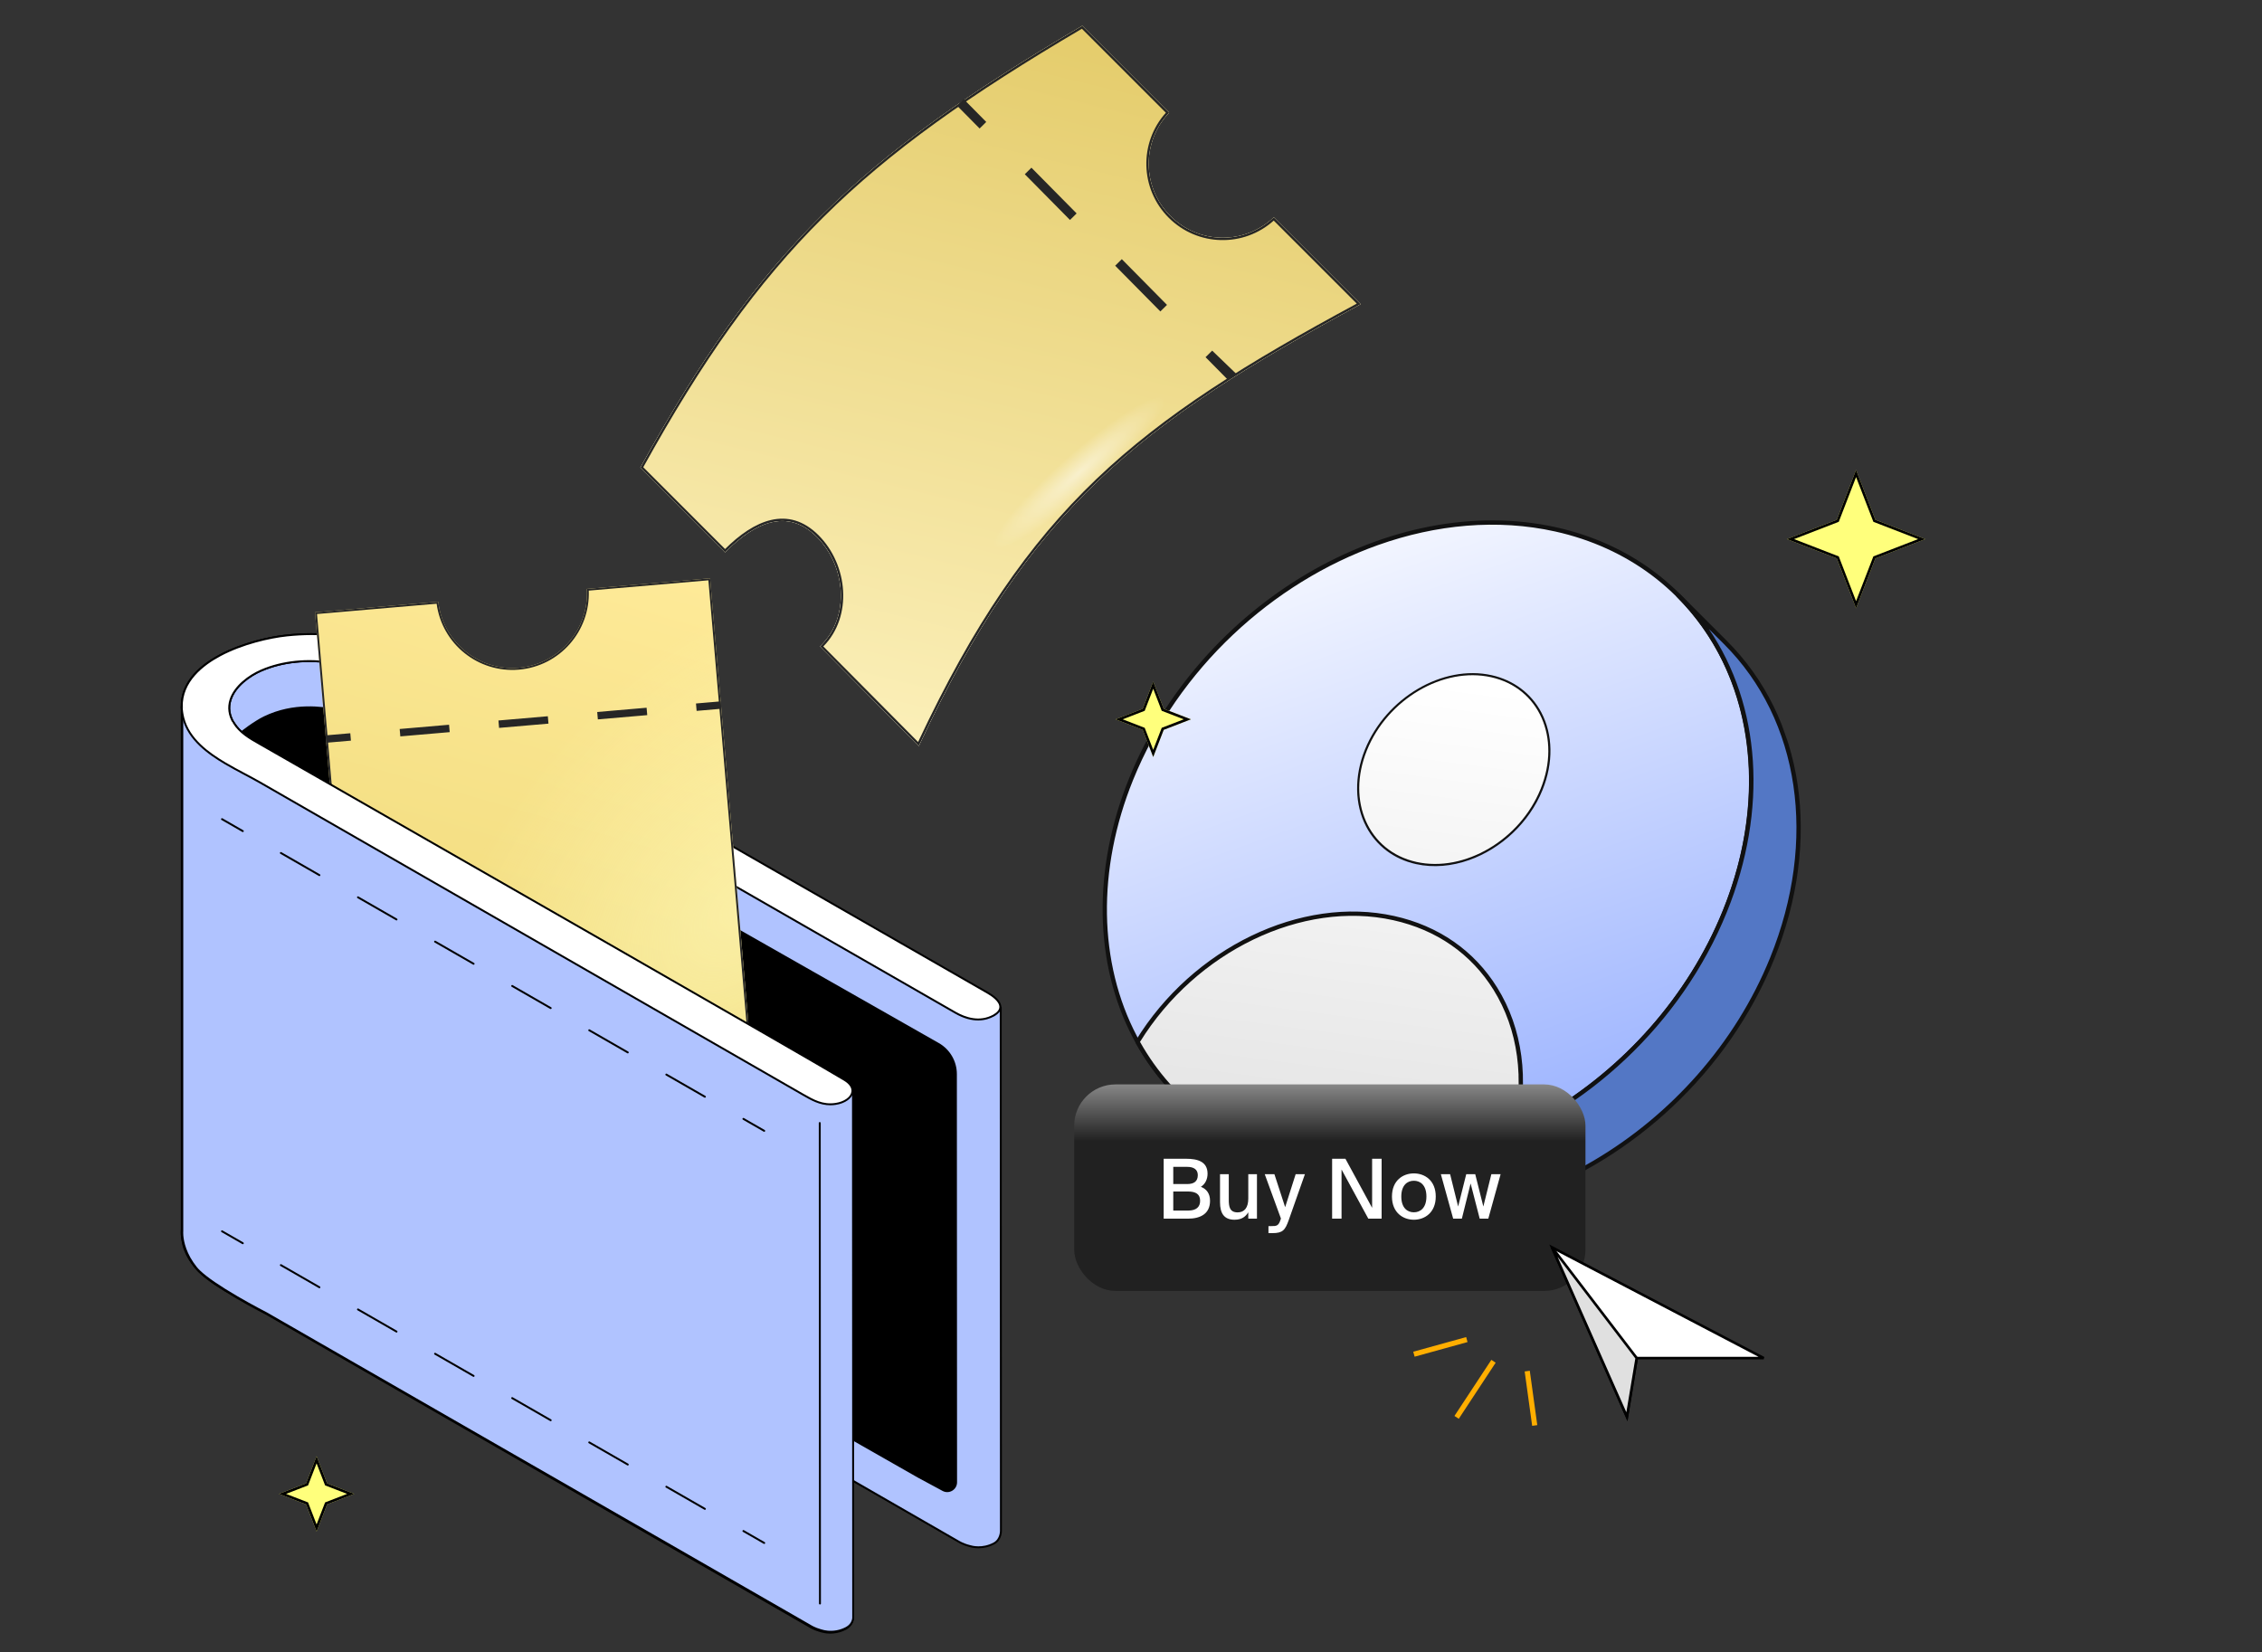
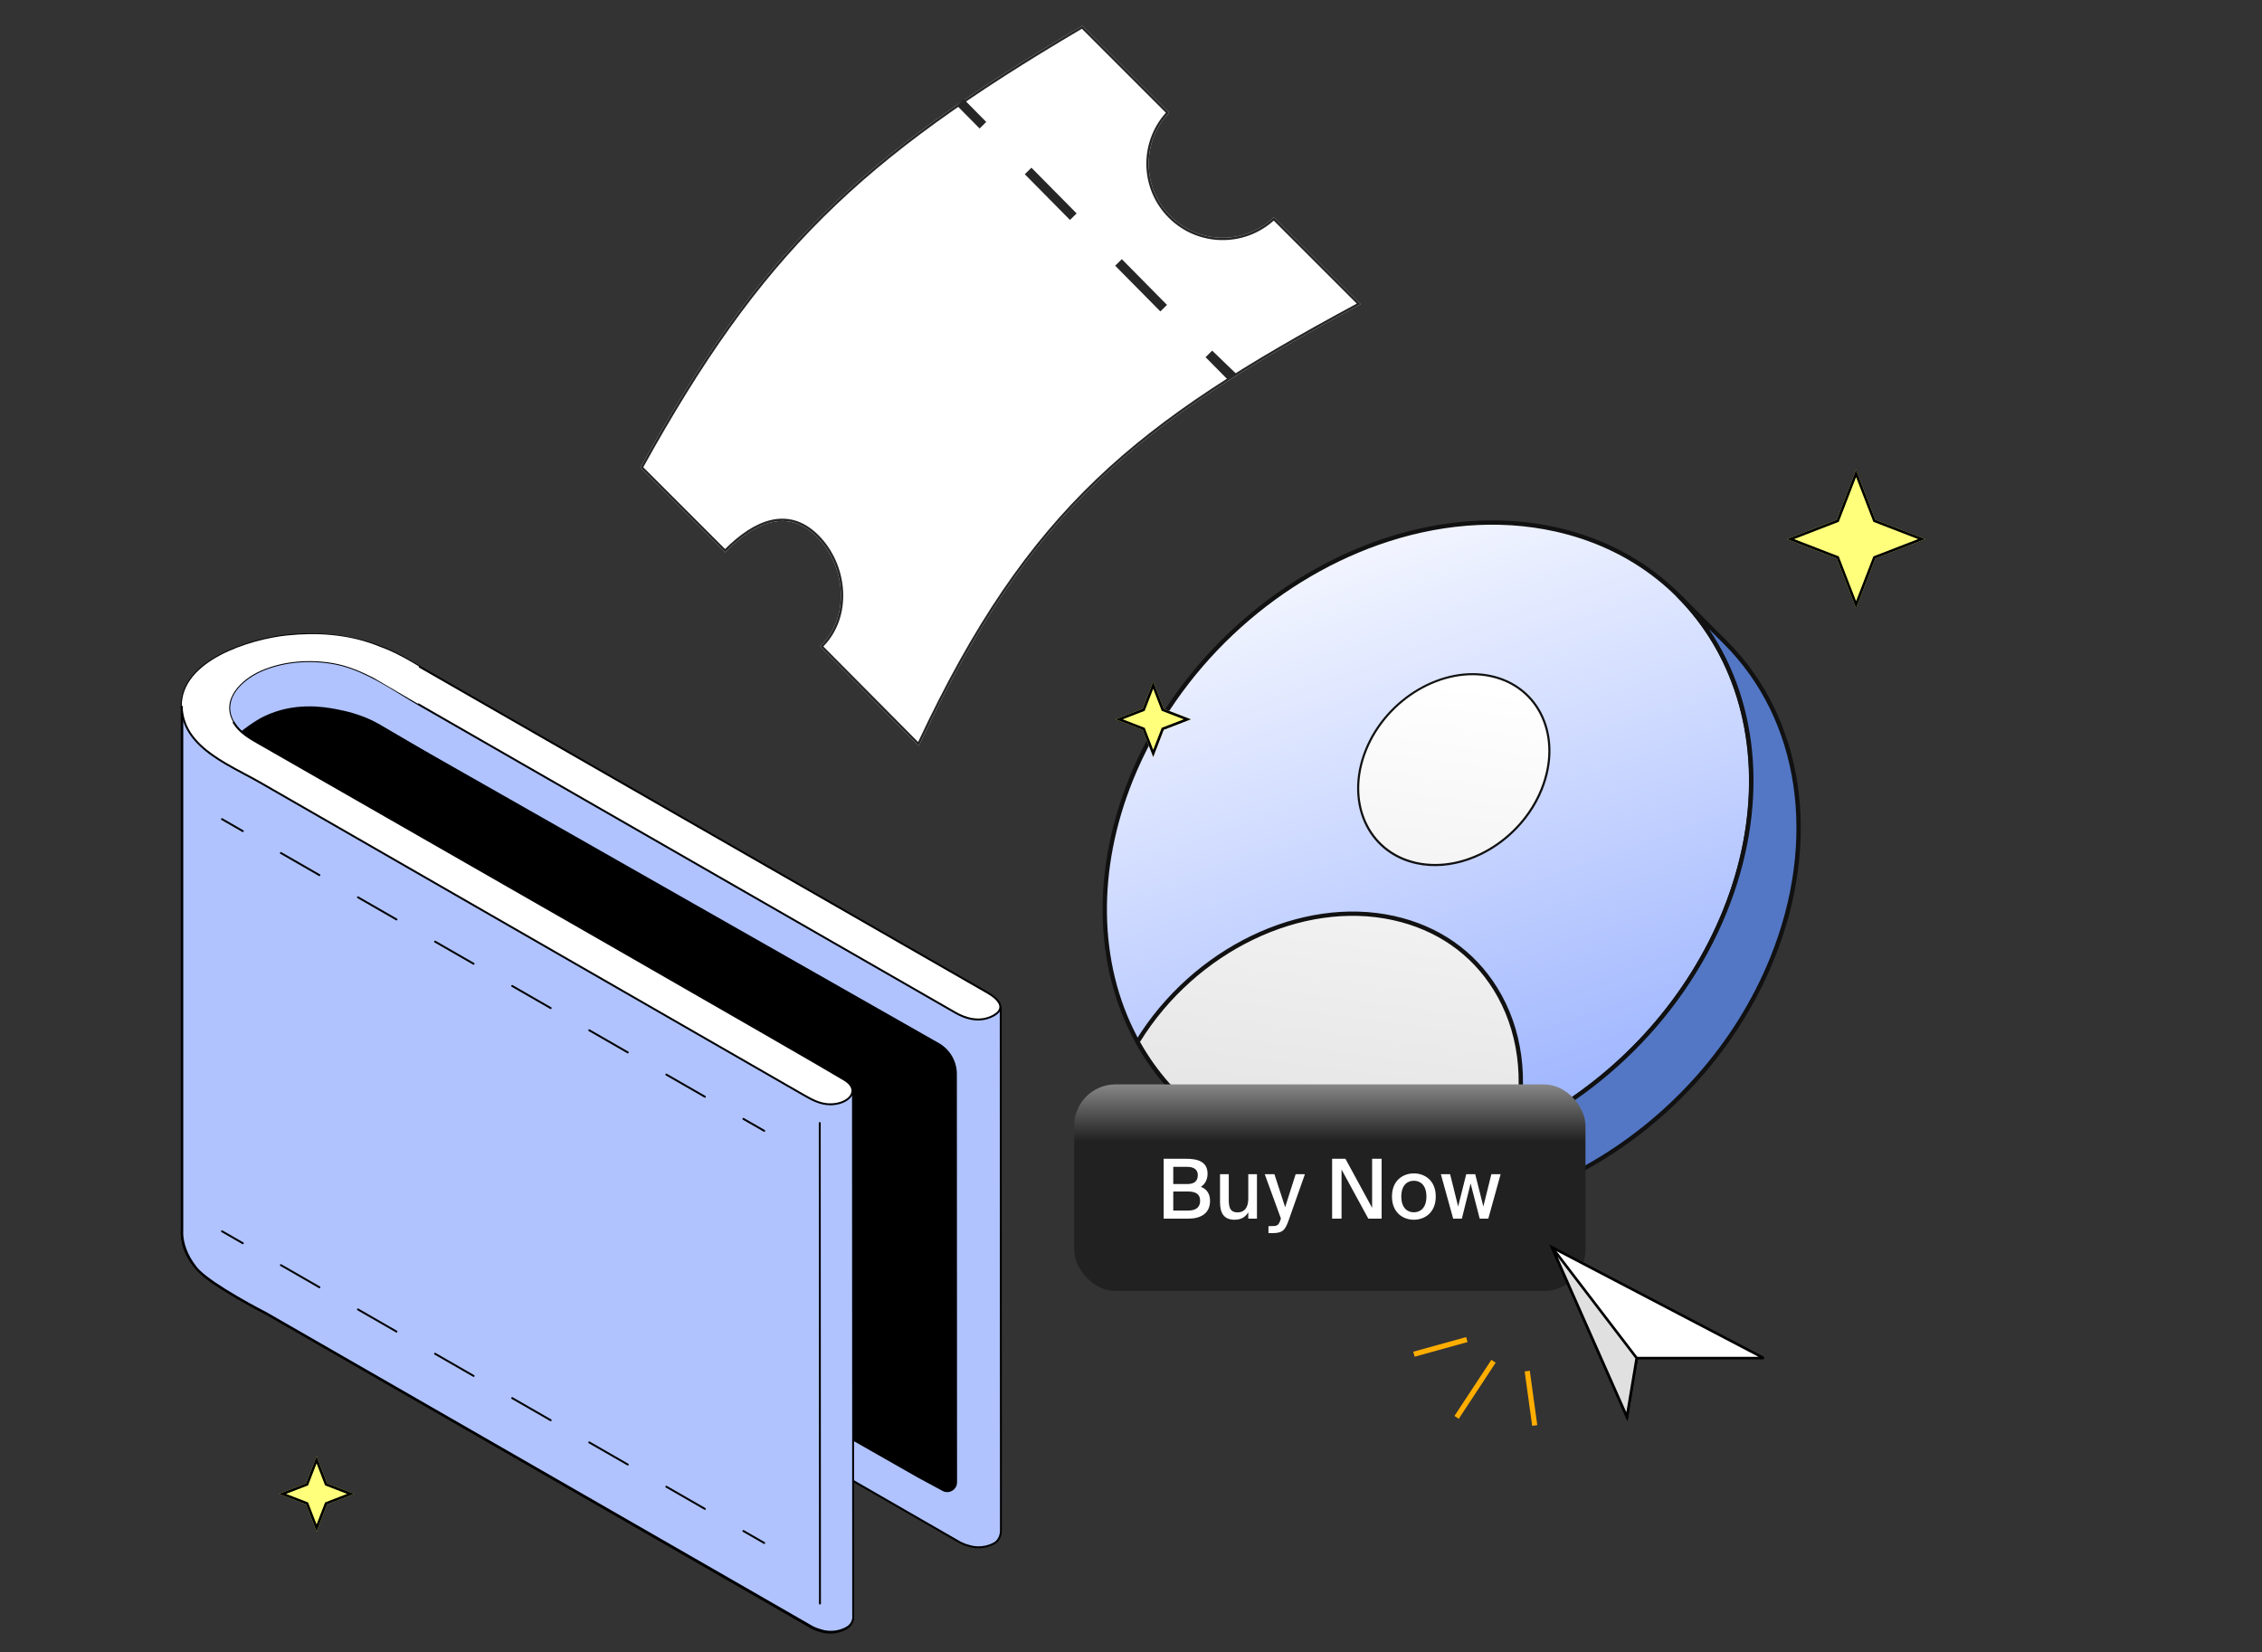
<svg xmlns="http://www.w3.org/2000/svg" width="438" height="320" viewBox="0 0 438 320" fill="none">
  <rect x="0" y="0" width="438" height="320" fill="#333333" stroke="none" />
  <g clip-path="url(#clip0_8813_73171)">
    <path d="M192.418 298.635C194.638 296.454 193.014 295.255 191.287 294.263L78.531 229.538C71.57 225.543 63.533 224.211 55.583 225.04C47.938 225.836 32.827 230.548 35.511 241.099C37.12 247.422 45.113 250.563 50.266 253.53L155.161 313.932C157.258 315.139 159.104 316.248 161.685 315.869C164.695 315.426 166.375 313.012 163.403 311.202C155.952 306.666 54.502 248.529 50.955 246.488C48.847 245.275 46.559 244.133 45.252 241.975C42.547 237.504 46.703 233.522 50.602 231.835C54.898 229.976 59.901 229.62 64.486 230.404C70.642 231.457 76.21 235.614 81.516 238.662L184.98 298.088C187.263 299.399 189.966 299.998 192.418 298.635Z" fill="white" />
    <path d="M160.68 316.129C158.602 316.129 156.95 315.177 155.215 314.177L155.069 314.093L50.173 253.69C49.306 253.191 48.364 252.69 47.368 252.16C42.362 249.497 36.688 246.478 35.331 241.145C34.63 238.388 35.08 235.835 36.669 233.555C40.669 227.813 50.778 225.353 55.565 224.854C63.969 223.978 71.943 225.542 78.623 229.376L191.38 294.101C192.417 294.697 193.534 295.42 193.67 296.473C193.761 297.186 193.394 297.936 192.548 298.767C192.536 298.778 192.523 298.788 192.508 298.796C190.963 299.655 188.386 300.257 184.888 298.248L81.424 238.823C80.28 238.166 79.15 237.474 77.955 236.741C73.676 234.119 69.251 231.407 64.455 230.587C59.6 229.757 54.707 230.26 50.676 232.005C48.383 232.998 45.639 234.98 44.813 237.568C44.353 239.011 44.554 240.462 45.412 241.878C46.563 243.781 48.521 244.891 50.415 245.966C50.627 246.086 50.838 246.206 51.048 246.326C51.551 246.616 54.025 248.035 57.922 250.269C82.453 264.337 157.104 307.149 163.5 311.043C165.16 312.053 165.221 313.123 165.11 313.671C164.875 314.831 163.509 315.788 161.712 316.052C161.37 316.103 161.025 316.129 160.68 316.129ZM60.072 224.989C58.599 224.989 57.109 225.067 55.603 225.224C50.875 225.717 40.897 228.136 36.974 233.768C35.449 235.955 35.018 238.406 35.692 241.053C37.008 246.228 42.605 249.205 47.543 251.832C48.542 252.363 49.485 252.865 50.359 253.368L155.401 313.855C157.441 315.031 159.202 316.046 161.658 315.684C163.301 315.443 164.542 314.604 164.746 313.597C164.905 312.816 164.393 312.022 163.307 311.361C156.915 307.469 82.267 264.66 57.737 250.592C55.445 249.279 53.154 247.964 50.863 246.649C50.653 246.528 50.442 246.408 50.231 246.289C48.296 245.191 46.296 244.056 45.094 242.071C44.178 240.559 43.965 239.006 44.459 237.455C45.323 234.749 48.161 232.689 50.528 231.664C54.625 229.891 59.593 229.379 64.518 230.221C69.385 231.053 73.84 233.784 78.149 236.424C79.342 237.156 80.469 237.847 81.609 238.501L185.073 297.926C186.916 298.985 189.664 299.939 192.306 298.484C193.05 297.748 193.376 297.106 193.301 296.521C193.188 295.637 192.155 294.975 191.195 294.424L78.438 229.699C73.022 226.59 66.743 224.989 60.072 224.989Z" fill="black" />
    <path d="M193.814 296.46L193.773 195.093L64.025 125.305L42.461 131.538L49.795 227.849L80.361 237.943C80.361 237.943 185.317 298.371 185.525 298.481C185.525 298.481 186.417 299.068 187.765 299.394C187.836 299.415 190.039 300.18 192.461 298.895C193.851 298.157 193.814 296.46 193.814 296.46Z" fill="#B0C3FF" />
    <path d="M189.481 299.824C188.58 299.824 187.924 299.639 187.719 299.573C186.358 299.243 185.461 298.659 185.423 298.635C185.23 298.533 84.8 240.712 80.285 238.112L49.737 228.024C49.702 228.012 49.671 227.99 49.649 227.962C49.626 227.933 49.612 227.898 49.61 227.861L42.276 131.55C42.273 131.508 42.285 131.465 42.309 131.43C42.334 131.395 42.369 131.369 42.41 131.358L63.974 125.124C64.021 125.111 64.071 125.116 64.114 125.139L193.861 194.927C193.891 194.943 193.916 194.967 193.933 194.995C193.95 195.024 193.959 195.057 193.959 195.091L194 296.458C194.002 296.557 194.01 298.282 192.549 299.057C191.605 299.561 190.551 299.824 189.481 299.824ZM49.971 227.709L80.419 237.765C80.431 237.769 80.443 237.774 80.454 237.781C81.501 238.384 185.186 298.079 185.614 298.316C185.636 298.33 186.512 298.898 187.809 299.212L187.833 299.219C188.209 299.34 190.196 299.885 192.375 298.729C193.643 298.056 193.629 296.478 193.629 296.462V296.458L193.587 195.202L64.004 125.503L42.658 131.673L49.971 227.709Z" fill="black" />
    <path d="M185.132 284.163L185.097 207.998C185.097 206.81 184.782 205.644 184.185 204.618C183.588 203.592 182.73 202.742 181.698 202.155L75.618 141.832C69.078 138.112 60.954 142.813 60.914 150.341L60.55 219.199C60.55 219.199 177.594 285.859 177.778 285.957L182.6 288.559C183.744 289.176 185.132 288.347 185.132 287.047V284.163Z" fill="black" />
    <path d="M183.416 288.952C183.107 288.952 182.797 288.875 182.512 288.721L177.69 286.119C177.507 286.022 65.237 222.081 60.458 219.359C60.429 219.343 60.406 219.319 60.389 219.291C60.373 219.262 60.364 219.23 60.364 219.197L60.729 150.339C60.748 146.737 62.62 143.51 65.736 141.706C68.852 139.903 72.581 139.889 75.71 141.669L181.79 201.993C183.943 203.217 185.282 205.518 185.283 207.996L185.318 284.162V287.045C185.318 287.722 184.971 288.333 184.39 288.68C184.096 288.857 183.759 288.951 183.416 288.952ZM60.736 219.09C64.63 221.308 177.466 285.571 177.867 285.792L182.689 288.394C183.168 288.653 183.733 288.64 184.2 288.361C184.667 288.082 184.946 287.59 184.946 287.046V284.163L184.912 207.997C184.91 205.652 183.644 203.475 181.606 202.316L75.527 141.992C72.513 140.278 68.922 140.292 65.922 142.028C62.921 143.765 61.118 146.872 61.1 150.341L60.736 219.09Z" fill="black" />
    <path d="M164.987 313.206L164.945 211.408L35.198 136.883L35.196 238.356C35.196 238.356 34.874 241.664 37.869 245.403C40.414 248.581 51.534 254.258 51.534 254.258C51.534 254.258 156.49 314.686 156.697 314.796C156.697 314.796 157.59 315.383 158.938 315.709C159.008 315.73 161.211 316.495 163.634 315.21C165.023 314.472 164.987 313.206 164.987 313.206Z" fill="white" />
    <path d="M160.653 316.139C159.752 316.139 159.097 315.954 158.891 315.888C157.531 315.558 156.633 314.975 156.596 314.95C156.403 314.848 55.727 256.885 51.441 254.418C50.994 254.19 40.265 248.691 37.724 245.518C34.717 241.763 34.998 238.474 35.011 238.336L35.013 136.881C35.012 136.849 35.021 136.817 35.037 136.788C35.053 136.76 35.077 136.737 35.105 136.72C35.133 136.704 35.165 136.695 35.198 136.695C35.23 136.695 35.263 136.704 35.291 136.72L165.038 211.245C165.066 211.261 165.09 211.285 165.106 211.313C165.123 211.341 165.131 211.373 165.131 211.406L165.173 313.205C165.175 313.301 165.171 314.603 163.721 315.373C162.777 315.877 161.723 316.14 160.653 316.139ZM35.384 137.202L35.382 238.354C35.378 238.404 35.107 241.656 38.014 245.286C40.505 248.396 51.507 254.035 51.618 254.092C52.674 254.699 156.359 314.395 156.787 314.632C156.808 314.645 157.684 315.213 158.982 315.527C158.986 315.528 159.001 315.533 159.005 315.534C159.381 315.655 161.368 316.201 163.547 315.044C164.811 314.374 164.802 313.257 164.801 313.21V313.205L164.76 211.514L35.384 137.202Z" fill="black" />
    <path d="M192.418 196.65C195.092 195.106 193.014 193.27 191.287 192.279L78.531 127.554C71.57 123.558 63.533 122.227 55.584 123.055C47.938 123.852 32.827 128.563 35.511 139.115C37.12 145.437 45.113 148.578 50.266 151.545L155.161 211.948C157.258 213.155 159.104 214.264 161.685 213.884C164.695 213.441 166.375 211.027 163.403 209.218C155.952 204.681 54.502 146.545 50.955 144.504C48.847 143.29 46.559 142.148 45.252 139.99C42.547 135.52 46.703 131.538 50.602 129.851C54.898 127.991 59.901 127.636 64.486 128.42C70.643 129.472 76.21 133.63 81.516 136.678L184.98 196.103C187.263 197.415 189.966 198.013 192.418 196.65Z" fill="white" />
    <path d="M160.68 214.144C158.602 214.145 156.951 213.192 155.216 212.193L155.069 212.108L50.173 151.706C49.305 151.206 48.364 150.705 47.368 150.175C42.362 147.512 36.688 144.494 35.331 139.16C34.63 136.404 35.08 133.85 36.669 131.57C40.669 125.829 50.778 123.368 55.565 122.87C63.969 121.994 71.943 123.557 78.623 127.392L191.38 192.117C192.314 192.653 193.882 193.74 193.884 194.989C193.885 195.671 193.423 196.284 192.511 196.811L192.508 196.812C190.963 197.671 188.386 198.273 184.888 196.264L81.424 136.839C80.28 136.182 79.15 135.489 77.955 134.756C73.676 132.134 69.251 129.422 64.455 128.602C59.6 127.772 54.707 128.276 50.676 130.021C48.383 131.013 45.639 132.995 44.813 135.584C44.353 137.027 44.554 138.477 45.411 139.893C46.563 141.796 48.521 142.907 50.414 143.981C50.626 144.101 50.837 144.221 51.048 144.342C51.551 144.632 54.025 146.05 57.921 148.285C82.452 162.353 157.104 205.164 163.5 209.058C165.16 210.069 165.221 211.139 165.11 211.687C164.875 212.846 163.509 213.803 161.712 214.068C161.356 214.12 161.012 214.144 160.68 214.144ZM60.072 123.004C58.6 123.004 57.109 123.082 55.603 123.239C50.875 123.732 40.897 126.152 36.974 131.783C35.449 133.97 35.018 136.421 35.692 139.068C37.008 144.243 42.605 147.22 47.543 149.847C48.542 150.378 49.485 150.88 50.359 151.383L155.401 211.87C157.441 213.046 159.201 214.061 161.658 213.7C163.301 213.458 164.542 212.619 164.746 211.612C164.904 210.831 164.393 210.037 163.307 209.376C156.915 205.484 82.267 162.675 57.737 148.607C55.445 147.294 53.153 145.979 50.862 144.664C50.653 144.544 50.443 144.424 50.231 144.304C48.296 143.206 46.295 142.071 45.094 140.086C44.178 138.574 43.965 137.021 44.459 135.471C45.323 132.764 48.16 130.704 50.528 129.679C54.624 127.906 59.593 127.394 64.518 128.236C69.385 129.068 73.84 131.799 78.148 134.439C79.342 135.171 80.469 135.862 81.609 136.516L185.073 195.941C186.92 197.003 189.678 197.959 192.326 196.488C193.114 196.032 193.513 195.528 193.512 194.99C193.511 193.888 191.891 192.839 191.195 192.439L78.438 127.714C73.022 124.605 66.743 123.004 60.072 123.004Z" fill="black" />
    <path d="M73.36 140.191C70.102 138.345 66.857 137.657 64.973 137.306C62.545 136.852 56.909 135.924 51.089 138.737C49.22 139.64 46.422 141.776 46.67 141.694L48.593 176.757L87.129 185.564L87.32 148.49C87.321 148.49 80.607 144.413 73.36 140.191Z" fill="black" />
    <path d="M165.045 313.847C165.002 314.018 164.93 314.225 164.805 314.442C164.79 314.468 164.774 314.494 164.757 314.52C164.558 314.836 164.244 315.165 163.75 315.427C163.75 315.427 163.748 315.427 163.748 315.429C163.174 315.735 162.556 315.95 161.917 316.067C160.547 316.32 159.466 316.05 159.149 315.955C159.137 315.953 159.126 315.95 159.117 315.948C159.082 315.937 159.059 315.929 159.054 315.927C158.97 315.907 158.887 315.885 158.807 315.862C158.798 315.86 158.788 315.859 158.781 315.855C157.586 315.522 156.814 315.015 156.814 315.015C156.801 315.006 156.788 314.999 156.775 314.992C156.762 314.985 156.747 314.976 156.728 314.966C154.224 313.529 97.627 280.948 68.559 264.213C68.119 263.958 67.686 263.709 67.259 263.464C67.218 263.439 67.179 263.417 67.138 263.393C66.837 263.22 66.54 263.049 66.246 262.88C66.098 262.794 65.953 262.711 65.806 262.627C65.591 262.502 65.375 262.378 65.163 262.257C64.233 261.72 63.339 261.207 62.488 260.716C62.356 260.64 62.226 260.566 62.098 260.491C61.944 260.404 61.792 260.316 61.641 260.229C61.392 260.086 61.149 259.945 60.907 259.807C59.087 258.759 57.491 257.839 56.159 257.073C56.005 256.984 55.853 256.896 55.702 256.809C55.31 256.584 54.944 256.374 54.606 256.179C54.482 256.106 54.361 256.037 54.244 255.971C54.034 255.85 53.837 255.736 53.651 255.629C53.59 255.593 53.529 255.56 53.471 255.524C53.434 255.504 53.397 255.484 53.362 255.461C53.224 255.383 53.096 255.309 52.975 255.24C52.925 255.21 52.875 255.182 52.828 255.154C52.635 255.045 52.466 254.946 52.319 254.863C52.173 254.777 52.05 254.707 51.95 254.649C51.92 254.63 51.89 254.614 51.862 254.599C51.825 254.578 51.794 254.56 51.768 254.545C51.736 254.526 51.71 254.511 51.692 254.5C51.664 254.483 51.649 254.476 51.649 254.476C51.649 254.476 51.647 254.474 51.641 254.472C51.478 254.389 48.862 253.047 45.922 251.329C45.92 251.327 45.918 251.325 45.916 251.325C43.226 249.753 40.265 247.866 38.662 246.342C38.421 246.115 38.211 245.894 38.04 245.684C38.019 245.661 38.003 245.641 37.986 245.621C35.905 243.026 35.426 240.639 35.328 239.421C35.326 239.412 35.326 239.405 35.326 239.395C35.283 238.873 35.313 238.574 35.313 238.574L35.315 137.105C35.313 137.103 35.313 137.103 35.315 137.102L43.23 141.648L165.061 211.626V211.756L165.102 313.423C165.102 313.423 165.108 313.594 165.045 313.847Z" fill="#B0C3FF" />
    <path d="M160.768 316.355C159.943 316.355 159.33 316.201 159.104 316.134C159.097 316.132 159.09 316.131 159.083 316.129C159.08 316.128 159.064 316.124 159.061 316.123L158.998 316.103C158.917 316.083 158.837 316.062 158.757 316.039C158.758 316.04 158.741 316.037 158.72 316.029C157.518 315.692 156.744 315.189 156.712 315.168L156.71 315.167L156.687 315.154C156.681 315.151 156.675 315.148 156.67 315.145C156.663 315.14 156.655 315.135 156.645 315.131C154.149 313.699 97.984 281.366 68.466 264.372C68.026 264.117 67.593 263.868 67.166 263.623L65.695 262.776C65.486 262.655 65.277 262.534 65.071 262.417C64.566 262.125 64.071 261.84 63.589 261.563L62.005 260.65C61.852 260.563 61.7 260.476 61.548 260.388L61.299 260.244C61.138 260.151 60.977 260.059 60.816 259.967L58.994 258.917C57.914 258.295 56.934 257.731 56.067 257.232L55.609 256.968C55.218 256.743 54.852 256.533 54.513 256.338C54.409 256.277 54.309 256.22 54.21 256.163L54.152 256.13C53.941 256.009 53.744 255.895 53.558 255.787L53.5 255.754C53.458 255.73 53.415 255.706 53.374 255.681C53.339 255.662 53.3 255.64 53.263 255.616L52.733 255.312C52.626 255.251 52.523 255.192 52.428 255.137L52.228 255.022C52.08 254.936 51.958 254.865 51.857 254.808C51.831 254.791 51.803 254.776 51.775 254.761L51.596 254.657C51.586 254.651 51.575 254.645 51.565 254.64L51.563 254.639L51.557 254.636C51.445 254.579 48.791 253.218 45.828 251.488C45.825 251.486 45.822 251.484 45.818 251.482C42.34 249.448 39.89 247.763 38.534 246.475C38.285 246.241 38.07 246.013 37.896 245.799C37.877 245.779 37.859 245.758 37.842 245.736C35.727 243.099 35.243 240.664 35.143 239.442C35.141 239.426 35.14 239.41 35.14 239.394C35.097 238.876 35.127 238.567 35.128 238.554L35.129 137.124C35.126 137.096 35.129 137.066 35.139 137.039C35.148 137.012 35.164 136.987 35.185 136.967C35.244 136.909 35.335 136.897 35.407 136.939L43.322 141.485L165.154 211.463C165.182 211.479 165.206 211.503 165.222 211.531C165.239 211.56 165.247 211.592 165.247 211.624V211.754L165.288 313.422C165.288 313.424 165.293 313.616 165.225 313.891C165.168 314.116 165.081 314.332 164.966 314.533C164.949 314.562 164.931 314.591 164.913 314.619C164.665 315.013 164.307 315.338 163.85 315.583C163.845 315.586 163.84 315.589 163.835 315.592C163.244 315.906 162.608 316.128 161.949 316.248C161.526 316.326 161.127 316.355 160.768 316.355ZM159.167 315.767C159.17 315.767 159.174 315.768 159.177 315.769L159.202 315.775C159.494 315.863 160.552 316.128 161.883 315.882C162.5 315.77 163.096 315.563 163.65 315.269C163.655 315.266 163.659 315.264 163.663 315.262C164.069 315.047 164.384 314.763 164.6 314.42C164.616 314.395 164.631 314.371 164.644 314.348C164.743 314.176 164.817 313.991 164.865 313.801C164.92 313.58 164.917 313.429 164.917 313.427L164.876 211.732L43.138 141.808L35.501 137.421L35.499 238.572C35.498 238.593 35.471 238.883 35.511 239.378C35.512 239.382 35.512 239.394 35.512 239.398C35.608 240.581 36.075 242.938 38.131 245.502C38.145 245.519 38.159 245.537 38.177 245.556C38.348 245.765 38.551 245.981 38.789 246.204C40.126 247.475 42.555 249.143 46.01 251.163L46.021 251.169C48.968 252.891 51.607 254.244 51.726 254.305L51.732 254.308C51.735 254.309 51.752 254.317 51.787 254.339L51.952 254.434C51.982 254.45 52.015 254.469 52.049 254.49C52.143 254.544 52.266 254.614 52.413 254.7L52.613 254.815C52.708 254.869 52.81 254.928 52.92 254.991L53.453 255.298C53.492 255.322 53.525 255.34 53.557 255.358C53.605 255.387 53.644 255.409 53.683 255.431L53.744 255.466C53.93 255.574 54.127 255.687 54.337 255.807L54.395 255.841C54.494 255.897 54.596 255.955 54.7 256.016C55.037 256.211 55.403 256.421 55.795 256.646L56.252 256.91C57.119 257.409 58.099 257.973 59.179 258.595L61 259.644C61.16 259.735 61.321 259.828 61.484 259.922L61.733 260.066C61.884 260.153 62.036 260.24 62.19 260.328L63.774 261.24C64.257 261.518 64.751 261.803 65.256 262.094C65.461 262.211 65.671 262.333 65.88 262.454L67.353 263.302C67.778 263.546 68.211 263.795 68.652 264.05C98.169 281.043 154.334 313.377 156.82 314.803C156.829 314.807 156.844 314.816 156.857 314.824C156.885 314.839 156.903 314.849 156.919 314.86C156.976 314.896 157.721 315.365 158.83 315.674C158.835 315.675 158.84 315.677 158.845 315.679L158.857 315.681C158.935 315.703 159.016 315.725 159.098 315.745L159.167 315.767Z" fill="black" />
    <path d="M158.631 217.586L158.672 310.703Z" fill="white" />
    <path d="M158.672 310.884C158.622 310.884 158.575 310.865 158.54 310.83C158.506 310.795 158.486 310.748 158.486 310.698L158.445 217.582C158.445 217.533 158.465 217.485 158.5 217.45C158.534 217.416 158.582 217.396 158.631 217.396C158.68 217.396 158.727 217.416 158.762 217.45C158.797 217.485 158.817 217.533 158.817 217.582L158.857 310.698C158.857 310.748 158.838 310.795 158.803 310.83C158.768 310.865 158.721 310.884 158.672 310.884ZM147.89 219.284C147.858 219.284 147.826 219.275 147.798 219.259L143.773 216.941C143.752 216.929 143.733 216.913 143.718 216.894C143.703 216.874 143.692 216.852 143.686 216.829C143.68 216.805 143.678 216.78 143.681 216.756C143.684 216.732 143.692 216.709 143.704 216.688C143.717 216.666 143.733 216.648 143.752 216.633C143.771 216.618 143.793 216.607 143.817 216.601C143.841 216.594 143.865 216.593 143.889 216.596C143.913 216.599 143.937 216.607 143.958 216.619L147.983 218.937C148.018 218.957 148.046 218.989 148.062 219.027C148.078 219.064 148.081 219.106 148.07 219.146C148.059 219.186 148.036 219.22 148.003 219.245C147.971 219.27 147.931 219.284 147.89 219.284ZM136.416 212.676C136.384 212.676 136.352 212.668 136.324 212.652L128.864 208.356C128.842 208.344 128.823 208.328 128.807 208.309C128.792 208.289 128.78 208.267 128.774 208.243C128.767 208.219 128.765 208.194 128.768 208.17C128.771 208.145 128.779 208.121 128.791 208.1C128.804 208.078 128.82 208.059 128.84 208.044C128.86 208.029 128.882 208.018 128.906 208.012C128.93 208.006 128.955 208.005 128.98 208.009C129.004 208.012 129.028 208.021 129.049 208.034L136.509 212.33C136.545 212.35 136.572 212.381 136.588 212.419C136.604 212.457 136.607 212.499 136.596 212.539C136.585 212.578 136.562 212.613 136.53 212.638C136.497 212.663 136.457 212.677 136.416 212.676ZM121.498 204.086C121.466 204.086 121.434 204.078 121.406 204.061L113.949 199.767C113.928 199.755 113.909 199.739 113.894 199.72C113.879 199.7 113.869 199.678 113.862 199.655C113.856 199.631 113.854 199.606 113.857 199.582C113.861 199.558 113.868 199.535 113.881 199.514C113.893 199.492 113.909 199.474 113.928 199.459C113.948 199.444 113.97 199.433 113.993 199.427C114.017 199.42 114.041 199.419 114.066 199.422C114.09 199.425 114.113 199.433 114.134 199.445L121.591 203.739C121.627 203.76 121.655 203.791 121.67 203.829C121.686 203.867 121.689 203.909 121.678 203.949C121.668 203.988 121.644 204.023 121.612 204.048C121.579 204.073 121.539 204.086 121.498 204.086ZM106.585 195.498C106.552 195.498 106.52 195.49 106.492 195.474L99.038 191.181C98.996 191.157 98.964 191.116 98.951 191.069C98.939 191.021 98.945 190.97 98.97 190.928C98.995 190.885 99.035 190.854 99.083 190.841C99.13 190.828 99.181 190.835 99.224 190.859L106.678 195.151C106.713 195.172 106.741 195.203 106.757 195.241C106.772 195.279 106.775 195.321 106.765 195.361C106.754 195.4 106.731 195.435 106.698 195.46C106.665 195.485 106.626 195.498 106.585 195.498ZM91.669 186.909C91.637 186.909 91.605 186.901 91.577 186.885L84.12 182.591C84.078 182.566 84.046 182.526 84.034 182.478C84.021 182.431 84.028 182.38 84.052 182.337C84.077 182.294 84.117 182.263 84.165 182.25C84.212 182.238 84.263 182.244 84.306 182.269L91.762 186.563C91.797 186.583 91.825 186.615 91.841 186.652C91.856 186.69 91.859 186.732 91.849 186.772C91.838 186.811 91.815 186.846 91.782 186.871C91.75 186.896 91.71 186.909 91.669 186.909ZM76.756 178.322C76.724 178.322 76.692 178.313 76.664 178.297L69.207 174.003C69.186 173.991 69.167 173.975 69.152 173.955C69.138 173.936 69.127 173.914 69.12 173.89C69.114 173.867 69.112 173.842 69.115 173.818C69.119 173.794 69.126 173.77 69.139 173.749C69.151 173.728 69.167 173.71 69.186 173.695C69.206 173.68 69.228 173.669 69.251 173.663C69.275 173.656 69.299 173.655 69.324 173.658C69.348 173.661 69.371 173.669 69.392 173.681L76.849 177.975C76.885 177.995 76.913 178.027 76.928 178.065C76.944 178.103 76.947 178.145 76.936 178.184C76.926 178.224 76.902 178.259 76.87 178.284C76.837 178.309 76.797 178.322 76.756 178.322ZM61.841 169.733C61.809 169.733 61.777 169.725 61.749 169.708L54.289 165.413C54.268 165.401 54.25 165.384 54.235 165.365C54.22 165.346 54.209 165.324 54.203 165.3C54.196 165.277 54.195 165.252 54.198 165.228C54.201 165.204 54.209 165.18 54.221 165.159C54.233 165.138 54.249 165.119 54.269 165.105C54.288 165.09 54.31 165.079 54.334 165.072C54.357 165.066 54.382 165.064 54.406 165.068C54.43 165.071 54.453 165.079 54.474 165.091L61.934 169.386C61.97 169.407 61.998 169.438 62.013 169.476C62.029 169.514 62.032 169.556 62.021 169.596C62.011 169.635 61.987 169.67 61.955 169.695C61.922 169.72 61.882 169.733 61.841 169.733ZM47.02 161.198C46.987 161.198 46.955 161.19 46.927 161.174L42.903 158.856C42.881 158.844 42.862 158.828 42.847 158.808C42.832 158.789 42.821 158.767 42.814 158.743C42.807 158.719 42.806 158.695 42.809 158.67C42.812 158.646 42.82 158.622 42.832 158.601C42.844 158.58 42.861 158.561 42.88 158.546C42.9 158.531 42.922 158.52 42.946 158.514C42.97 158.508 42.995 158.506 43.019 158.51C43.043 158.513 43.067 158.521 43.088 158.534L47.113 160.851C47.148 160.872 47.176 160.903 47.192 160.941C47.208 160.979 47.21 161.021 47.2 161.061C47.189 161.1 47.166 161.135 47.133 161.16C47.101 161.185 47.061 161.198 47.02 161.198ZM147.89 299.15C147.858 299.15 147.826 299.142 147.798 299.125L143.773 296.808C143.752 296.795 143.733 296.779 143.718 296.76C143.703 296.741 143.692 296.718 143.686 296.695C143.673 296.647 143.68 296.597 143.704 296.554C143.729 296.511 143.769 296.48 143.817 296.467C143.865 296.454 143.915 296.461 143.958 296.485L147.983 298.803C148.019 298.823 148.046 298.855 148.062 298.893C148.078 298.931 148.081 298.973 148.07 299.012C148.06 299.052 148.036 299.087 148.004 299.112C147.971 299.137 147.931 299.15 147.89 299.15ZM136.416 292.543C136.384 292.543 136.352 292.534 136.324 292.518L128.864 288.223C128.842 288.211 128.823 288.195 128.807 288.175C128.792 288.156 128.78 288.134 128.774 288.11C128.767 288.086 128.765 288.061 128.768 288.036C128.771 288.012 128.779 287.988 128.791 287.966C128.804 287.945 128.82 287.926 128.84 287.911C128.86 287.896 128.882 287.885 128.906 287.879C128.93 287.873 128.955 287.872 128.98 287.875C129.004 287.879 129.028 287.887 129.049 287.9L136.509 292.196C136.545 292.216 136.573 292.248 136.588 292.286C136.604 292.324 136.607 292.366 136.596 292.405C136.586 292.445 136.562 292.48 136.53 292.505C136.497 292.53 136.457 292.543 136.416 292.543ZM121.498 283.953C121.466 283.953 121.434 283.944 121.406 283.928L113.949 279.634C113.928 279.622 113.909 279.605 113.894 279.586C113.879 279.567 113.869 279.545 113.862 279.521C113.856 279.497 113.854 279.473 113.857 279.449C113.861 279.424 113.868 279.401 113.881 279.38C113.893 279.359 113.909 279.34 113.928 279.325C113.948 279.311 113.97 279.3 113.993 279.293C114.017 279.287 114.041 279.285 114.066 279.288C114.09 279.292 114.113 279.299 114.134 279.312L121.591 283.606C121.627 283.626 121.655 283.658 121.67 283.696C121.686 283.733 121.689 283.775 121.678 283.815C121.668 283.855 121.644 283.89 121.612 283.914C121.579 283.939 121.539 283.953 121.498 283.953ZM106.585 275.365C106.552 275.365 106.52 275.356 106.492 275.34L99.038 271.048C99.017 271.036 98.999 271.019 98.984 271C98.969 270.981 98.958 270.959 98.951 270.935C98.945 270.911 98.944 270.887 98.947 270.863C98.95 270.838 98.958 270.815 98.97 270.794C98.982 270.773 98.998 270.754 99.018 270.739C99.037 270.725 99.059 270.714 99.083 270.707C99.106 270.701 99.131 270.699 99.155 270.702C99.179 270.706 99.202 270.714 99.224 270.726L106.678 275.018C106.713 275.038 106.741 275.07 106.757 275.108C106.772 275.146 106.775 275.188 106.765 275.227C106.754 275.267 106.731 275.302 106.698 275.327C106.665 275.352 106.626 275.365 106.585 275.365ZM91.669 266.776C91.637 266.776 91.605 266.767 91.577 266.751L84.12 262.457C84.099 262.445 84.081 262.429 84.066 262.41C84.051 262.39 84.04 262.368 84.034 262.345C84.027 262.321 84.026 262.297 84.029 262.272C84.032 262.248 84.04 262.225 84.052 262.204C84.064 262.183 84.08 262.164 84.1 262.149C84.119 262.134 84.141 262.123 84.165 262.117C84.188 262.111 84.213 262.109 84.237 262.112C84.261 262.115 84.284 262.123 84.306 262.135L91.762 266.429C91.797 266.449 91.825 266.481 91.841 266.519C91.856 266.557 91.859 266.598 91.849 266.638C91.838 266.677 91.815 266.712 91.782 266.737C91.75 266.762 91.71 266.776 91.669 266.776ZM76.756 258.188C76.724 258.188 76.692 258.18 76.664 258.164L69.207 253.87C69.186 253.857 69.167 253.841 69.152 253.822C69.138 253.802 69.127 253.78 69.12 253.757C69.114 253.733 69.112 253.709 69.115 253.684C69.119 253.66 69.126 253.637 69.139 253.616C69.151 253.595 69.167 253.576 69.186 253.561C69.206 253.546 69.228 253.535 69.251 253.529C69.275 253.523 69.299 253.521 69.324 253.524C69.348 253.527 69.371 253.535 69.392 253.547L76.849 257.842C76.885 257.862 76.913 257.893 76.928 257.931C76.944 257.969 76.947 258.011 76.936 258.051C76.926 258.09 76.902 258.125 76.87 258.15C76.837 258.175 76.797 258.189 76.756 258.188ZM61.841 249.6C61.809 249.6 61.777 249.591 61.749 249.575L54.289 245.279C54.268 245.267 54.25 245.251 54.235 245.232C54.22 245.212 54.209 245.19 54.203 245.167C54.196 245.143 54.195 245.119 54.198 245.094C54.201 245.07 54.209 245.047 54.221 245.026C54.233 245.005 54.249 244.986 54.269 244.971C54.288 244.956 54.31 244.945 54.334 244.939C54.357 244.933 54.382 244.931 54.406 244.934C54.43 244.937 54.453 244.945 54.474 244.957L61.934 249.253C61.97 249.273 61.998 249.305 62.013 249.343C62.029 249.381 62.032 249.423 62.021 249.462C62.011 249.502 61.987 249.537 61.955 249.562C61.922 249.587 61.882 249.6 61.841 249.6ZM47.02 241.065C46.987 241.065 46.955 241.056 46.927 241.04L42.902 238.723C42.881 238.711 42.862 238.694 42.847 238.675C42.832 238.656 42.82 238.634 42.814 238.61C42.807 238.586 42.806 238.561 42.809 238.537C42.812 238.512 42.82 238.489 42.832 238.468C42.844 238.446 42.861 238.428 42.88 238.413C42.9 238.398 42.922 238.387 42.946 238.381C42.97 238.374 42.994 238.373 43.019 238.376C43.043 238.38 43.067 238.388 43.088 238.4L47.112 240.718C47.148 240.738 47.176 240.77 47.192 240.808C47.207 240.846 47.21 240.888 47.2 240.927C47.189 240.967 47.166 241.002 47.133 241.027C47.101 241.052 47.061 241.065 47.02 241.065Z" fill="black" />
    <path d="M72.45 131.333C69.923 130.013 67.215 128.886 64.486 128.419C59.901 127.634 54.897 127.991 50.602 129.85C46.703 131.538 42.545 135.52 45.252 139.99C46.558 142.148 48.846 143.289 50.955 144.503C54.501 146.544 155.952 204.681 163.403 209.217C164.605 209.949 165.045 210.778 164.945 211.539C164.8 212.656 163.478 213.62 161.685 213.884C159.105 214.264 157.258 213.154 155.161 211.948L50.266 151.545C48.289 150.407 45.897 149.243 43.606 147.885C39.922 145.702 36.502 143.013 35.51 139.115C35.313 138.341 35.211 137.598 35.198 136.888C35.197 136.886 35.197 136.886 35.198 136.884C35.005 127.891 48.499 123.794 55.584 123.054C61.37 122.452 67.168 122.851 72.545 124.843C73.704 125.273 75.28 125.87 76.688 126.57C79.045 127.74 81.092 129.024 81.092 129.024L81.002 136.338L72.45 131.333Z" fill="white" />
-     <path d="M160.681 214.142C158.605 214.142 156.955 213.191 155.221 212.193L155.068 212.106C145.823 206.782 61.716 158.35 50.173 151.703C49.308 151.205 48.37 150.706 47.378 150.177C46.11 149.503 44.8 148.806 43.511 148.041C40.266 146.118 36.403 143.371 35.331 139.157C35.133 138.382 35.026 137.618 35.013 136.888V136.883C34.928 132.888 37.543 129.369 42.575 126.707C46.888 124.425 52.113 123.226 55.565 122.866C61.879 122.209 67.613 122.815 72.609 124.666C73.911 125.148 75.424 125.731 76.771 126.4C79.109 127.561 81.17 128.85 81.191 128.863C81.218 128.88 81.24 128.903 81.255 128.931C81.27 128.959 81.278 128.991 81.278 129.023L81.188 136.337C81.188 136.369 81.179 136.401 81.162 136.429C81.146 136.457 81.122 136.48 81.094 136.496C81.066 136.512 81.034 136.521 81.001 136.52C80.969 136.52 80.937 136.511 80.909 136.495L72.36 131.493C69.408 129.951 66.822 129.004 64.455 128.599C59.602 127.768 54.708 128.272 50.676 130.018C48.382 131.01 45.638 132.993 44.812 135.581C44.352 137.024 44.553 138.474 45.411 139.89C46.562 141.792 48.519 142.902 50.411 143.976C50.624 144.097 50.837 144.217 51.048 144.339C51.555 144.631 54.062 146.069 58.01 148.333C82.521 162.39 157.112 205.166 163.5 209.055C164.67 209.768 165.249 210.657 165.129 211.56C164.974 212.761 163.568 213.792 161.712 214.065C161.371 214.116 161.026 214.141 160.681 214.142ZM35.384 136.882C35.397 137.584 35.5 138.318 35.691 139.065C36.729 143.147 40.517 145.835 43.701 147.721C44.982 148.481 46.288 149.176 47.552 149.849C48.547 150.379 49.488 150.879 50.358 151.38L155.254 211.783L155.407 211.871C157.444 213.044 159.204 214.057 161.658 213.697C163.35 213.448 164.626 212.549 164.761 211.511C164.861 210.752 164.358 210.013 163.307 209.372C156.923 205.486 82.335 162.711 57.825 148.655C53.877 146.391 51.369 144.953 50.862 144.661C50.652 144.54 50.44 144.42 50.228 144.299C48.294 143.202 46.294 142.067 45.093 140.083C44.177 138.571 43.964 137.018 44.458 135.468C45.322 132.761 48.16 130.701 50.528 129.676C54.626 127.903 59.594 127.39 64.517 128.232C66.924 128.644 69.547 129.604 72.536 131.165L72.544 131.169L80.82 136.012L80.905 129.123C80.488 128.866 78.654 127.75 76.606 126.733C75.274 126.071 73.773 125.493 72.48 125.014C67.538 123.183 61.859 122.584 55.603 123.235C52.186 123.592 47.014 124.778 42.749 127.035C39.332 128.843 35.28 132.019 35.384 136.877C35.384 136.878 35.384 136.88 35.384 136.882Z" fill="black" />
  </g>
  <g clip-path="url(#clip1_8813_73171)">
    <path fill-rule="evenodd" clip-rule="evenodd" d="M60.997 118.578L84.863 116.524C85.72 124.291 92.626 129.995 100.454 129.321C108.283 128.647 114.112 121.847 113.629 114.047L137.495 111.993L147.947 233.407L124.081 235.462C124.073 235.344 124.065 235.227 124.055 235.109C123.371 227.164 116.375 221.277 108.429 221.961C100.483 222.645 94.596 229.641 95.28 237.586C95.29 237.704 95.302 237.821 95.315 237.938L71.449 239.992L60.997 118.578Z" fill="url(#paint0_linear_8813_73171)" />
-     <path fill-rule="evenodd" clip-rule="evenodd" d="M60.997 118.578L84.863 116.524C85.72 124.291 92.626 129.995 100.454 129.321C108.283 128.647 114.112 121.847 113.629 114.047L137.495 111.993L147.947 233.407L124.081 235.462C124.073 235.344 124.065 235.227 124.055 235.109C123.371 227.164 116.375 221.277 108.429 221.961C100.483 222.645 94.596 229.641 95.28 237.586C95.29 237.704 95.302 237.821 95.315 237.938L71.449 239.992L60.997 118.578Z" fill="url(#paint1_radial_8813_73171)" fill-opacity="0.5" />
    <path fill-rule="evenodd" clip-rule="evenodd" d="M67.953 143.427L63.172 143.838L63.048 142.406L67.829 141.995L67.953 143.427ZM87.077 141.78L77.515 142.604L77.392 141.172L86.954 140.348L87.077 141.78ZM106.202 140.134L96.639 140.957L96.516 139.525L106.078 138.702L106.202 140.134ZM125.326 138.488L115.764 139.311L115.641 137.879L125.203 137.056L125.326 138.488ZM139.67 137.253L134.888 137.665L134.765 136.233L139.546 135.821L139.67 137.253Z" fill="#262626" />
    <path fill-rule="evenodd" clip-rule="evenodd" d="M60.997 118.578L84.863 116.524C85.72 124.291 92.626 129.995 100.454 129.321C108.283 128.647 114.112 121.847 113.629 114.047L137.495 111.993L147.947 233.407L124.081 235.462C124.073 235.344 124.065 235.227 124.055 235.109C124.054 235.107 124.054 235.105 124.054 235.103C123.367 227.161 116.373 221.277 108.429 221.961C100.485 222.645 94.599 229.637 95.28 237.58C95.28 237.582 95.28 237.584 95.28 237.586C95.29 237.704 95.302 237.821 95.315 237.938L71.449 239.992L60.997 118.578ZM71.776 239.603L94.922 237.611C94.224 229.47 100.257 222.304 108.398 221.603C116.54 220.902 123.708 226.932 124.412 235.072L147.558 233.08L137.168 112.382L114.005 114.376C114.308 122.222 108.391 128.999 100.485 129.679C92.579 130.36 85.591 124.694 84.548 116.911L61.386 118.905L71.776 239.603Z" fill="#262626" />
  </g>
  <g clip-path="url(#clip2_8813_73171)">
    <path d="M165.15 313.67C165.108 313.841 165.035 314.047 164.911 314.265C164.896 314.291 164.879 314.317 164.862 314.343C164.663 314.658 164.349 314.987 163.854 315.249C163.854 315.249 163.853 315.249 163.853 315.251C163.278 315.557 162.66 315.772 162.019 315.888C160.649 316.141 159.567 315.871 159.249 315.777C159.238 315.775 159.227 315.771 159.217 315.769C159.182 315.758 159.16 315.751 159.154 315.749C159.07 315.728 158.987 315.706 158.907 315.684C158.897 315.682 158.888 315.68 158.881 315.676C157.685 315.344 156.912 314.837 156.912 314.837C156.899 314.829 156.886 314.821 156.873 314.814C156.86 314.807 156.845 314.798 156.826 314.788C154.32 313.352 97.672 280.793 68.577 264.07C68.136 263.815 67.703 263.566 67.275 263.321C67.234 263.297 67.195 263.275 67.155 263.251C66.853 263.078 66.556 262.907 66.262 262.738C66.113 262.653 65.968 262.569 65.821 262.485C65.606 262.361 65.39 262.236 65.178 262.116C64.247 261.579 63.352 261.066 62.501 260.576C62.369 260.5 62.239 260.425 62.11 260.351C61.956 260.264 61.803 260.176 61.653 260.089C61.404 259.946 61.16 259.805 60.918 259.667C59.096 258.62 57.499 257.7 56.166 256.935C56.012 256.846 55.859 256.759 55.709 256.671C55.316 256.446 54.95 256.237 54.612 256.042C54.487 255.969 54.366 255.9 54.249 255.833C54.039 255.713 53.842 255.599 53.656 255.492C53.594 255.456 53.533 255.423 53.475 255.388C53.438 255.367 53.401 255.347 53.366 255.324C53.228 255.246 53.1 255.172 52.979 255.103C52.929 255.074 52.879 255.046 52.832 255.018C52.639 254.908 52.47 254.81 52.323 254.726C52.176 254.641 52.053 254.57 51.953 254.513C51.923 254.494 51.893 254.477 51.865 254.463C51.828 254.442 51.797 254.424 51.77 254.409C51.739 254.39 51.713 254.375 51.694 254.364C51.666 254.347 51.651 254.34 51.651 254.34C51.651 254.34 51.65 254.338 51.644 254.336C51.48 254.253 48.862 252.912 45.919 251.195C45.917 251.193 45.916 251.191 45.914 251.191C43.221 249.62 40.258 247.735 38.653 246.211C38.411 245.985 38.201 245.764 38.03 245.554C38.01 245.531 37.993 245.511 37.976 245.491C35.894 242.897 35.414 240.512 35.316 239.296C35.314 239.286 35.314 239.279 35.314 239.27C35.271 238.748 35.301 238.449 35.301 238.449L35.303 137.051C35.301 137.049 35.301 137.049 35.303 137.047L43.225 141.59L165.167 211.52V211.65L165.208 313.247C165.208 313.247 165.214 313.417 165.15 313.67Z" fill="#B0C3FF" />
    <path d="M160.87 316.184C160.044 316.184 159.43 316.03 159.204 315.963C159.19 315.96 159.175 315.957 159.161 315.952L159.095 315.931C159.024 315.915 158.938 315.892 158.856 315.869C158.844 315.867 158.831 315.863 158.819 315.858C157.616 315.522 156.842 315.02 156.809 314.998C156.809 314.998 156.808 314.997 156.808 314.997L156.784 314.984C156.778 314.981 156.772 314.977 156.767 314.974L156.743 314.961C154.245 313.53 98.028 281.219 68.484 264.237C68.043 263.982 67.61 263.734 67.182 263.488L65.729 262.653C65.515 262.529 65.3 262.406 65.086 262.283C64.575 261.989 64.076 261.702 63.59 261.423L62.017 260.518C61.863 260.431 61.71 260.344 61.559 260.256L61.313 260.114C61.149 260.02 60.987 259.927 60.826 259.835L59.047 258.812C57.948 258.18 56.953 257.607 56.073 257.102L55.615 256.838C55.223 256.614 54.857 256.404 54.519 256.209C54.412 256.147 54.309 256.088 54.208 256.031L54.157 256.001C53.946 255.88 53.749 255.767 53.563 255.659L53.505 255.626C53.462 255.602 53.419 255.577 53.378 255.553C53.34 255.532 53.303 255.511 53.266 255.488L52.736 255.184C52.629 255.123 52.526 255.064 52.431 255.009L52.23 254.894C52.082 254.808 51.96 254.738 51.86 254.68C51.833 254.664 51.806 254.648 51.778 254.633L51.598 254.53C51.588 254.524 51.578 254.518 51.568 254.512L51.565 254.511L51.559 254.508C51.447 254.451 48.78 253.085 45.825 251.362C45.822 251.36 45.818 251.358 45.814 251.356C42.334 249.324 39.881 247.64 38.524 246.353C38.275 246.119 38.06 245.891 37.886 245.678C37.867 245.657 37.849 245.636 37.832 245.615C35.715 242.979 35.23 240.546 35.13 239.325C35.127 239.304 35.127 239.287 35.127 239.276C35.084 238.759 35.114 238.45 35.115 238.437L35.116 137.057C35.116 137.024 35.124 136.991 35.14 136.963C35.156 136.934 35.179 136.91 35.207 136.893C35.236 136.876 35.268 136.867 35.301 136.867C35.334 136.867 35.366 136.875 35.395 136.892L165.259 211.365C165.288 211.381 165.311 211.404 165.328 211.433C165.344 211.461 165.353 211.493 165.353 211.526V211.656L165.394 313.253C165.394 313.255 165.399 313.447 165.33 313.721C165.274 313.946 165.187 314.162 165.071 314.363C165.055 314.392 165.037 314.42 165.018 314.449C164.77 314.843 164.412 315.167 163.954 315.412C163.949 315.415 163.944 315.418 163.939 315.421C163.348 315.735 162.711 315.957 162.052 316.077C161.662 316.149 161.266 316.185 160.87 316.184ZM159.267 315.596L159.277 315.599L159.302 315.605C159.594 315.692 160.653 315.957 161.985 315.711C162.603 315.599 163.199 315.392 163.754 315.099C163.758 315.096 163.763 315.094 163.767 315.091V315.091C164.173 314.876 164.488 314.593 164.705 314.25C164.721 314.225 164.736 314.202 164.749 314.178C164.848 314.006 164.922 313.822 164.97 313.631C165.025 313.411 165.022 313.26 165.022 313.258L164.981 211.634L35.488 137.374L35.486 238.455C35.485 238.476 35.458 238.765 35.498 239.261C35.499 239.265 35.499 239.276 35.499 239.28C35.596 240.463 36.063 242.818 38.121 245.381C38.134 245.397 38.149 245.415 38.167 245.434C38.337 245.643 38.541 245.859 38.78 246.082C40.117 247.352 42.548 249.018 46.007 251.037L46.007 251.038C46.01 251.039 46.013 251.041 46.016 251.043C48.956 252.757 51.608 254.116 51.728 254.177L51.734 254.18C51.736 254.181 51.753 254.19 51.79 254.211L51.955 254.306C51.984 254.322 52.017 254.341 52.051 254.362C52.173 254.431 52.294 254.502 52.416 254.572L52.616 254.687C52.711 254.742 52.813 254.8 52.924 254.863L53.457 255.169C53.497 255.194 53.531 255.213 53.565 255.232C53.609 255.259 53.648 255.281 53.688 255.303L53.748 255.337C53.934 255.445 54.131 255.558 54.341 255.679L54.392 255.708C54.494 255.766 54.598 255.825 54.705 255.887C55.042 256.082 55.408 256.292 55.801 256.517L56.259 256.781C57.138 257.286 58.133 257.858 59.232 258.49L61.011 259.513C61.172 259.605 61.334 259.698 61.499 259.793L61.745 259.934C61.896 260.022 62.048 260.109 62.201 260.196L63.775 261.101C64.262 261.381 64.761 261.667 65.271 261.961C65.482 262.082 65.698 262.206 65.914 262.331L67.37 263.168C67.795 263.412 68.229 263.661 68.67 263.916C98.214 280.897 154.43 313.208 156.918 314.634C156.926 314.637 156.941 314.646 156.955 314.654C156.983 314.669 157.001 314.679 157.016 314.69C157.068 314.723 157.815 315.194 158.93 315.504C158.935 315.505 158.94 315.507 158.945 315.508C159.029 315.532 159.113 315.554 159.198 315.575L159.267 315.596Z" fill="black" />
    <path d="M158.73 217.477L158.771 310.529Z" fill="white" />
    <path d="M158.771 310.715C158.722 310.715 158.675 310.696 158.64 310.661C158.605 310.626 158.586 310.579 158.586 310.529L158.545 217.477C158.545 217.428 158.564 217.381 158.599 217.346C158.634 217.311 158.681 217.292 158.731 217.292C158.78 217.292 158.827 217.311 158.862 217.346C158.897 217.381 158.916 217.428 158.916 217.477L158.957 310.529C158.957 310.579 158.938 310.626 158.903 310.661C158.868 310.696 158.821 310.715 158.771 310.715ZM147.98 219.178C147.948 219.178 147.916 219.169 147.888 219.153L143.859 216.837C143.838 216.825 143.819 216.809 143.803 216.79C143.788 216.77 143.777 216.748 143.771 216.724C143.764 216.701 143.762 216.676 143.765 216.651C143.768 216.627 143.776 216.603 143.789 216.582C143.801 216.561 143.817 216.542 143.837 216.527C143.856 216.512 143.879 216.501 143.903 216.495C143.926 216.489 143.951 216.487 143.976 216.491C144 216.494 144.023 216.503 144.045 216.515L148.073 218.831C148.109 218.851 148.137 218.883 148.153 218.921C148.168 218.959 148.171 219.001 148.161 219.04C148.15 219.08 148.127 219.115 148.094 219.14C148.061 219.165 148.021 219.178 147.98 219.178ZM136.496 212.575C136.463 212.575 136.431 212.567 136.403 212.55L128.936 208.258C128.914 208.246 128.895 208.23 128.88 208.21C128.864 208.191 128.853 208.169 128.846 208.145C128.839 208.121 128.837 208.096 128.84 208.071C128.843 208.047 128.851 208.023 128.864 208.002C128.876 207.98 128.893 207.961 128.912 207.946C128.932 207.931 128.955 207.92 128.979 207.914C129.003 207.908 129.028 207.907 129.052 207.911C129.077 207.914 129.101 207.923 129.122 207.936L136.589 212.228C136.624 212.249 136.652 212.28 136.668 212.318C136.683 212.356 136.686 212.398 136.676 212.437C136.665 212.477 136.642 212.512 136.609 212.537C136.577 212.562 136.537 212.575 136.496 212.575ZM121.564 203.991C121.532 203.991 121.5 203.982 121.472 203.966L114.008 199.675C113.986 199.663 113.967 199.647 113.952 199.627C113.937 199.608 113.926 199.586 113.919 199.562C113.913 199.539 113.911 199.514 113.914 199.489C113.917 199.465 113.925 199.441 113.937 199.42C113.95 199.399 113.966 199.38 113.986 199.365C114.005 199.35 114.027 199.339 114.051 199.333C114.075 199.327 114.1 199.325 114.124 199.329C114.149 199.332 114.172 199.34 114.193 199.353L121.657 203.644C121.693 203.665 121.721 203.696 121.736 203.734C121.752 203.772 121.755 203.814 121.744 203.853C121.734 203.893 121.71 203.928 121.678 203.953C121.645 203.978 121.605 203.991 121.564 203.991ZM106.635 195.409C106.603 195.409 106.572 195.4 106.545 195.384L106.539 195.381L99.084 191.095C99.041 191.07 99.01 191.03 98.997 190.982C98.984 190.935 98.991 190.884 99.016 190.841C99.04 190.799 99.081 190.767 99.128 190.755C99.176 190.742 99.227 190.748 99.269 190.773L106.724 195.059C106.813 195.11 106.847 195.225 106.796 195.314C106.761 195.374 106.699 195.409 106.635 195.409ZM91.708 186.826C91.676 186.826 91.644 186.818 91.615 186.801L84.153 182.511C84.131 182.498 84.113 182.482 84.098 182.463C84.083 182.444 84.072 182.422 84.066 182.398C84.059 182.374 84.058 182.35 84.061 182.326C84.064 182.302 84.072 182.278 84.084 182.257C84.096 182.236 84.112 182.217 84.132 182.203C84.151 182.188 84.173 182.177 84.197 182.17C84.22 182.164 84.245 182.162 84.269 182.166C84.293 182.169 84.317 182.177 84.338 182.189L91.801 186.479C91.837 186.5 91.864 186.531 91.88 186.569C91.896 186.607 91.899 186.649 91.888 186.688C91.877 186.728 91.854 186.763 91.822 186.788C91.789 186.813 91.749 186.826 91.708 186.826ZM76.782 178.245C76.749 178.245 76.717 178.236 76.689 178.22L69.225 173.929C69.204 173.917 69.185 173.9 69.169 173.881C69.154 173.862 69.143 173.84 69.137 173.816C69.13 173.792 69.128 173.767 69.131 173.743C69.134 173.719 69.142 173.695 69.155 173.674C69.167 173.652 69.183 173.634 69.203 173.619C69.222 173.604 69.245 173.593 69.269 173.587C69.293 173.58 69.317 173.579 69.342 173.582C69.366 173.586 69.389 173.594 69.411 173.607L76.874 177.898C76.91 177.918 76.938 177.95 76.954 177.987C76.97 178.025 76.972 178.067 76.962 178.107C76.951 178.147 76.928 178.182 76.895 178.206C76.863 178.231 76.823 178.245 76.782 178.245ZM61.853 169.662C61.821 169.662 61.789 169.653 61.761 169.637L54.294 165.344C54.252 165.32 54.22 165.279 54.207 165.232C54.195 165.184 54.201 165.133 54.226 165.091C54.25 165.048 54.291 165.017 54.339 165.004C54.386 164.991 54.437 164.998 54.48 165.022L61.946 169.315C61.982 169.335 62.01 169.367 62.026 169.405C62.041 169.443 62.044 169.485 62.033 169.524C62.023 169.564 61.999 169.599 61.967 169.624C61.934 169.649 61.894 169.662 61.853 169.662ZM47.018 161.133C46.986 161.133 46.954 161.124 46.925 161.108L42.897 158.792C42.876 158.78 42.857 158.764 42.842 158.744C42.827 158.725 42.816 158.703 42.81 158.679C42.804 158.656 42.802 158.631 42.805 158.607C42.808 158.583 42.816 158.56 42.828 158.538C42.841 158.517 42.857 158.499 42.876 158.484C42.895 158.469 42.918 158.458 42.941 158.452C42.965 158.445 42.989 158.444 43.014 158.447C43.038 158.45 43.061 158.458 43.082 158.47L47.111 160.786C47.147 160.806 47.175 160.838 47.19 160.876C47.206 160.914 47.209 160.956 47.198 160.995C47.188 161.035 47.164 161.07 47.132 161.095C47.099 161.12 47.059 161.133 47.018 161.133ZM147.98 298.989C147.948 298.989 147.916 298.98 147.888 298.964L143.859 296.648C143.838 296.636 143.82 296.62 143.805 296.6C143.79 296.581 143.779 296.559 143.772 296.536C143.76 296.488 143.766 296.437 143.791 296.395C143.815 296.352 143.856 296.321 143.904 296.308C143.951 296.295 144.002 296.302 144.045 296.326L148.073 298.642C148.109 298.663 148.137 298.694 148.152 298.732C148.168 298.77 148.171 298.812 148.16 298.851C148.15 298.891 148.126 298.926 148.094 298.951C148.061 298.976 148.021 298.989 147.98 298.989ZM136.496 292.387C136.463 292.387 136.431 292.378 136.403 292.362L128.937 288.069C128.915 288.057 128.897 288.04 128.882 288.021C128.867 288.002 128.856 287.98 128.85 287.956C128.843 287.933 128.842 287.908 128.845 287.884C128.848 287.86 128.856 287.836 128.868 287.815C128.88 287.794 128.897 287.776 128.916 287.761C128.935 287.746 128.957 287.735 128.981 287.729C129.005 287.722 129.029 287.721 129.053 287.724C129.078 287.727 129.101 287.735 129.122 287.747L136.589 292.04C136.624 292.06 136.652 292.092 136.668 292.13C136.684 292.167 136.686 292.209 136.676 292.249C136.665 292.288 136.642 292.323 136.609 292.348C136.577 292.373 136.537 292.387 136.496 292.387ZM121.564 283.802C121.532 283.802 121.5 283.794 121.472 283.777L114.008 279.486C113.986 279.474 113.967 279.458 113.952 279.439C113.937 279.419 113.926 279.397 113.919 279.373C113.913 279.35 113.911 279.325 113.914 279.3C113.917 279.276 113.925 279.252 113.937 279.231C113.95 279.21 113.966 279.191 113.986 279.176C114.005 279.161 114.027 279.15 114.051 279.144C114.075 279.138 114.1 279.137 114.124 279.14C114.149 279.143 114.172 279.152 114.193 279.164L121.657 283.455C121.693 283.476 121.721 283.507 121.736 283.545C121.752 283.583 121.755 283.625 121.744 283.664C121.734 283.704 121.71 283.739 121.678 283.764C121.645 283.789 121.605 283.802 121.564 283.802ZM106.637 275.22C106.604 275.22 106.573 275.211 106.545 275.195L106.543 275.195L99.084 270.906C99.063 270.894 99.044 270.878 99.029 270.858C99.014 270.839 99.003 270.817 98.997 270.793C98.991 270.77 98.989 270.745 98.992 270.721C98.995 270.697 99.003 270.674 99.015 270.652C99.028 270.631 99.044 270.613 99.063 270.598C99.082 270.583 99.104 270.572 99.128 270.566C99.152 270.559 99.176 270.558 99.2 270.561C99.225 270.564 99.248 270.572 99.269 270.584L106.729 274.873C106.764 274.893 106.792 274.924 106.808 274.962C106.824 275 106.827 275.042 106.817 275.082C106.806 275.121 106.783 275.156 106.75 275.181C106.718 275.207 106.678 275.22 106.637 275.22ZM91.708 266.637C91.676 266.637 91.644 266.629 91.615 266.612L84.153 262.322C84.11 262.297 84.079 262.257 84.066 262.209C84.053 262.162 84.06 262.111 84.084 262.068C84.109 262.025 84.149 261.994 84.197 261.981C84.245 261.969 84.295 261.975 84.338 262L91.801 266.29C91.837 266.311 91.865 266.342 91.88 266.38C91.896 266.418 91.899 266.46 91.889 266.5C91.878 266.539 91.855 266.574 91.822 266.599C91.789 266.624 91.749 266.637 91.708 266.637ZM76.782 258.056C76.749 258.056 76.717 258.047 76.689 258.031L69.225 253.74C69.204 253.728 69.185 253.712 69.169 253.692C69.154 253.673 69.143 253.651 69.137 253.627C69.13 253.603 69.128 253.578 69.131 253.554C69.134 253.53 69.142 253.506 69.155 253.485C69.167 253.463 69.183 253.445 69.203 253.43C69.222 253.415 69.245 253.404 69.269 253.398C69.293 253.392 69.317 253.39 69.342 253.394C69.366 253.397 69.389 253.405 69.411 253.418L76.874 257.709C76.91 257.729 76.938 257.761 76.954 257.799C76.97 257.836 76.972 257.878 76.962 257.918C76.951 257.958 76.928 257.993 76.895 258.018C76.863 258.042 76.823 258.056 76.782 258.056ZM61.853 249.473C61.821 249.473 61.789 249.465 61.761 249.448L54.294 245.156C54.273 245.143 54.255 245.127 54.24 245.108C54.225 245.089 54.214 245.067 54.207 245.043C54.201 245.019 54.199 244.995 54.203 244.971C54.206 244.946 54.214 244.923 54.226 244.902C54.238 244.881 54.254 244.862 54.273 244.847C54.293 244.833 54.315 244.822 54.339 244.815C54.362 244.809 54.387 244.807 54.411 244.81C54.435 244.814 54.458 244.822 54.48 244.834L61.946 249.126C61.982 249.147 62.01 249.178 62.026 249.216C62.041 249.254 62.044 249.296 62.033 249.336C62.023 249.375 61.999 249.41 61.967 249.435C61.934 249.46 61.894 249.473 61.853 249.473ZM47.018 240.944C46.986 240.944 46.954 240.935 46.925 240.919L42.897 238.603C42.876 238.591 42.857 238.575 42.842 238.555C42.827 238.536 42.816 238.514 42.81 238.49C42.804 238.467 42.802 238.442 42.805 238.418C42.808 238.394 42.816 238.371 42.828 238.35C42.841 238.328 42.857 238.31 42.876 238.295C42.895 238.28 42.918 238.269 42.941 238.263C42.965 238.256 42.989 238.255 43.014 238.258C43.038 238.261 43.061 238.269 43.082 238.281L47.111 240.597C47.147 240.617 47.175 240.649 47.19 240.687C47.206 240.725 47.209 240.767 47.198 240.806C47.188 240.846 47.164 240.881 47.132 240.906C47.099 240.931 47.059 240.944 47.018 240.944Z" fill="black" />
    <path d="M45.249 139.936C46.556 142.093 48.846 143.233 50.957 144.446C54.506 146.486 156.05 204.583 163.507 209.115C164.71 209.847 165.151 210.675 165.051 211.435C164.906 212.552 163.582 213.516 161.788 213.779C159.205 214.158 157.357 213.049 155.258 211.844L50.267 151.483C48.289 150.346 45.894 149.183 43.601 147.825C39.914 145.644 36.491 142.957 35.498 139.061C35.301 138.289 35.199 137.546 35.186 136.836" fill="white" />
    <path d="M160.783 214.038C158.705 214.038 157.053 213.089 155.318 212.091L155.165 212.003L50.174 151.642C49.308 151.145 48.37 150.646 47.377 150.118C46.108 149.444 44.796 148.747 43.507 147.984C40.258 146.062 36.392 143.317 35.318 139.106C35.12 138.331 35.013 137.568 35 136.838C34.999 136.788 35.018 136.741 35.052 136.705C35.086 136.67 35.133 136.65 35.182 136.649C35.294 136.644 35.37 136.728 35.372 136.831C35.385 137.532 35.488 138.267 35.678 139.014C36.718 143.092 40.509 145.779 43.696 147.664C44.978 148.423 46.286 149.118 47.551 149.79C48.547 150.319 49.488 150.819 50.36 151.32L155.35 211.681L155.503 211.769C157.543 212.942 159.304 213.954 161.76 213.594C163.454 213.345 164.731 212.447 164.866 211.41C164.966 210.651 164.463 209.912 163.411 209.272C157.021 205.389 82.366 162.644 57.833 148.597C55.51 147.267 53.187 145.937 50.864 144.606C50.654 144.485 50.441 144.365 50.229 144.244C48.293 143.147 46.291 142.013 45.09 140.031C45.064 139.989 45.056 139.938 45.068 139.89C45.08 139.842 45.11 139.801 45.152 139.776C45.194 139.75 45.245 139.742 45.293 139.754C45.341 139.766 45.382 139.796 45.408 139.838C46.559 141.738 48.518 142.848 50.412 143.921C50.625 144.041 50.837 144.162 51.05 144.284C51.557 144.575 54.067 146.013 58.018 148.275C82.552 162.322 157.21 205.069 163.604 208.955C164.775 209.667 165.354 210.556 165.235 211.458C165.079 212.659 163.673 213.689 161.814 213.962C161.473 214.012 161.128 214.038 160.783 214.038Z" fill="black" />
  </g>
  <g clip-path="url(#clip3_8813_73171)">
    <path d="M301.229 102.518C332.989 109.575 347.653 142.678 333.998 176.455C320.335 210.251 283.529 231.918 251.769 224.861C220.009 217.805 205.345 184.702 219.008 150.906C232.663 117.128 269.469 95.461 301.229 102.518Z" fill="url(#paint2_linear_8813_73171)" />
    <path d="M286.399 222.614C275.024 226.652 263.023 227.79 251.678 225.269C237.418 222.101 225.958 213.498 219.407 201.045C211.819 186.618 211.532 168.287 218.621 150.751C232.328 116.845 269.426 95.026 301.32 102.112C315.581 105.281 327.043 113.884 333.595 126.339C341.182 140.763 341.47 159.087 334.385 176.612C325.55 198.463 307.004 215.299 286.399 222.614ZM266.855 105.548C246.479 112.782 228.137 129.437 219.395 151.062C212.397 168.371 212.671 186.447 220.145 200.657C226.58 212.889 237.843 221.341 251.86 224.456C283.372 231.457 320.045 209.855 333.611 176.301C340.604 159.003 340.329 140.934 332.856 126.727C326.42 114.493 315.156 106.04 301.138 102.925C289.94 100.437 278.087 101.56 266.855 105.548Z" fill="#111111" />
    <path d="M284.5 166.545C281.12 167.745 277.552 168.083 274.18 167.333C269.924 166.388 266.503 163.817 264.543 160.094C262.285 155.799 262.194 150.356 264.295 145.159C268.357 135.112 279.359 128.648 288.822 130.75C293.081 131.696 296.504 134.266 298.461 137.985C300.72 142.28 300.807 147.732 298.7 152.943C296.089 159.403 290.602 164.379 284.5 166.545ZM278.774 132.319C272.893 134.407 267.595 139.221 265.068 145.471C263.059 150.44 263.137 155.628 265.282 159.706C267.124 163.209 270.349 165.629 274.361 166.52C283.444 168.538 294.016 162.308 297.927 152.632C299.942 147.648 299.867 142.451 297.722 138.373C295.881 134.874 292.656 132.456 288.64 131.563C285.418 130.848 282.008 131.171 278.774 132.319Z" fill="#111111" />
    <path d="M324.96 115.287L334.113 124.436C348.405 138.723 352.695 162.001 343.15 185.609C329.487 219.405 292.681 241.072 260.922 234.015C251.36 231.891 243.348 227.406 237.192 221.252L228.04 212.103C234.196 218.257 242.208 222.742 251.769 224.866C283.529 231.923 320.335 210.256 333.998 176.46C343.542 152.852 339.252 129.574 324.96 115.287Z" fill="#5377C5" />
    <path d="M295.552 231.762C284.176 235.801 272.175 236.938 260.83 234.417C251.532 232.351 243.256 227.899 236.897 221.542L227.744 212.393C227.706 212.354 227.675 212.308 227.654 212.258C227.633 212.207 227.622 212.153 227.622 212.098C227.623 212.043 227.633 211.989 227.654 211.939C227.675 211.888 227.706 211.842 227.745 211.804C227.784 211.765 227.83 211.734 227.88 211.713C227.931 211.692 227.985 211.682 228.04 211.682C228.095 211.682 228.149 211.692 228.2 211.713C228.25 211.734 228.296 211.765 228.335 211.804C234.581 218.048 242.716 222.423 251.86 224.455C283.372 231.456 320.045 209.855 333.611 176.3C342.807 153.553 339.379 130.285 324.665 115.577C324.627 115.538 324.596 115.493 324.575 115.442C324.554 115.391 324.543 115.337 324.543 115.283C324.544 115.228 324.554 115.174 324.575 115.123C324.596 115.073 324.627 115.027 324.666 114.988C324.705 114.949 324.751 114.919 324.801 114.898C324.852 114.877 324.906 114.866 324.961 114.866C325.016 114.866 325.07 114.877 325.121 114.898C325.171 114.919 325.217 114.949 325.256 114.988L334.408 124.137C349.363 139.085 352.861 162.698 343.537 185.76C334.703 207.611 316.156 224.446 295.552 231.762ZM234.468 217.935L237.487 220.953C243.733 227.198 251.869 231.572 261.012 233.604C292.525 240.605 329.198 219.004 342.763 185.449C351.959 162.702 348.531 139.434 333.817 124.726L330.897 121.806C340.942 136.588 342.392 156.802 334.384 176.611C325.55 198.462 307.003 215.297 286.399 222.613C275.024 226.651 263.022 227.788 251.678 225.268C245.38 223.868 239.551 221.374 234.468 217.935Z" fill="#111111" />
    <path d="M264.681 145.305C268.679 135.416 279.455 129.086 288.731 131.147C298.024 133.212 302.311 142.889 298.313 152.777C294.323 162.648 283.563 168.982 274.27 166.917C264.994 164.856 260.691 155.175 264.681 145.305Z" fill="url(#paint3_linear_8813_73171)" />
    <path d="M269.877 177.783C251.709 173.747 231.003 184.191 220.262 201.74C226.601 213.191 237.445 221.672 251.768 224.855C265.415 227.887 279.989 225.604 293.263 219.347C298.034 199.785 288.466 181.914 269.877 177.783Z" fill="url(#paint4_linear_8813_73171)" />
    <path d="M286.317 222.674C274.611 226.83 262.766 227.735 251.678 225.271C237.802 222.188 226.515 213.907 219.898 201.952C219.862 201.888 219.844 201.815 219.846 201.742C219.847 201.668 219.868 201.596 219.907 201.533C230.917 183.543 251.972 173.389 269.968 177.388C278.557 179.296 285.448 184.082 289.896 191.227C294.834 199.16 296.174 209.185 293.669 219.455C293.654 219.516 293.626 219.572 293.587 219.62C293.547 219.669 293.498 219.707 293.441 219.734C291.077 220.848 288.7 221.828 286.317 222.674ZM220.745 201.76C227.262 213.389 238.302 221.446 251.859 224.458C264.966 227.371 279.156 225.505 292.904 219.065C295.293 209.081 293.975 199.358 289.187 191.667C284.86 184.715 278.151 180.059 269.786 178.2C252.195 174.292 231.61 184.194 220.745 201.76Z" fill="#111111" />
    <path d="M216 139.297L221.265 137.261L223.301 131.996L225.337 137.261L230.602 139.297L225.337 141.333L223.301 146.598L221.265 141.333L216 139.297Z" fill="#FFFF7C" />
    <path fill-rule="evenodd" clip-rule="evenodd" d="M221.265 137.261L216 139.297L221.265 141.333L223.301 146.598L225.337 141.333L230.602 139.297L225.337 137.261L223.301 131.996L221.265 137.261ZM223.301 133.382L221.651 137.648L217.386 139.297L221.651 140.946L223.301 145.211L224.95 140.946L229.215 139.297L224.95 137.648L223.301 133.382Z" fill="black" />
  </g>
  <rect x="208" y="210" width="99" height="40" rx="8" fill="url(#paint5_linear_8813_73171)" />
  <path d="M225.328 235.998V224.398H229.68C231.92 224.398 233.824 224.958 233.824 227.294C233.824 228.382 233.344 229.342 232.528 229.822C233.632 230.27 234.304 231.118 234.304 232.542C234.304 235.038 232.464 235.998 230.032 235.998H225.328ZM227.184 234.43H230.064C231.616 234.43 232.384 233.758 232.384 232.542C232.384 231.294 231.616 230.734 229.984 230.734H227.184V234.43ZM227.184 229.294H229.904C231.152 229.294 231.936 228.798 231.936 227.566C231.936 226.462 231.12 225.966 229.904 225.966H227.184V229.294Z" fill="white" />
  <path d="M241.71 235.998V234.766C241.198 235.598 240.446 236.206 239.038 236.206C236.974 236.206 236.238 234.878 236.238 232.83V227.39H237.934V232.35C237.934 233.662 238.11 234.782 239.646 234.782C240.958 234.782 241.71 233.87 241.71 232.094V227.39H243.39V235.998H241.71Z" fill="white" />
  <path d="M245.618 238.798V237.438H246.194C247.186 237.438 247.57 237.406 247.954 236.206L248.034 235.982L244.898 227.39H246.77L248.85 233.774L250.882 227.39H252.674L249.538 236.286C248.85 238.222 248.37 238.798 246.386 238.798H245.618Z" fill="white" />
  <path d="M257.944 235.998V224.398H260.52L265.688 233.902V224.398H267.528V235.998H264.952L259.768 226.478V235.998H257.944Z" fill="white" />
  <path d="M273.771 236.206C271.675 236.206 269.531 234.83 269.531 231.71C269.531 228.59 271.675 227.23 273.771 227.23C275.867 227.23 278.011 228.59 278.011 231.71C278.011 234.83 275.867 236.206 273.771 236.206ZM273.771 234.766C275.035 234.766 276.203 233.902 276.203 231.71C276.203 229.518 275.035 228.654 273.771 228.654C272.507 228.654 271.339 229.518 271.339 231.71C271.339 233.902 272.507 234.766 273.771 234.766Z" fill="white" />
  <path d="M281.385 235.998L279.001 227.39H280.793L282.345 233.646L283.913 227.39H285.657L287.225 233.646L288.777 227.39H290.569L288.185 235.998H286.521L284.761 229.182L283.065 235.998H281.385Z" fill="white" />
  <path d="M300.518 241.555L341.518 263.001H316.918L315.026 274.355L300.518 241.555Z" fill="white" />
  <path fill-rule="evenodd" clip-rule="evenodd" d="M300 241L341.634 262.778L341.518 263.249H317.13L315.135 275.218L300 241ZM301.036 242.106L314.916 273.488L316.706 262.749H340.501L301.036 242.106Z" fill="black" />
  <path d="M316.918 263.001L315.026 274.355L300.518 241.555L316.918 263.001Z" fill="#E0E0E0" />
  <path fill-rule="evenodd" clip-rule="evenodd" d="M300.29 241.651L300.717 241.398L317.183 262.931L315.135 275.215L300.29 241.651ZM301.598 243.374L314.917 273.485L316.654 263.062L301.598 243.374Z" fill="black" />
  <line x1="284.03" y1="259.412" x2="273.785" y2="262.247" stroke="#FFAE00" />
  <path d="M289.195 263.616L282.049 274.476M295.724 265.518L297.175 276.049" stroke="#FFAE00" />
  <path d="M346 104.398L355.662 100.662L359.398 91L363.135 100.662L372.797 104.398L363.135 108.135L359.398 117.797L355.662 108.135L346 104.398Z" fill="#FFFF7C" />
  <path fill-rule="evenodd" clip-rule="evenodd" d="M355.662 100.662L346 104.398L355.662 108.135L359.398 117.797L363.135 108.135L372.797 104.398L363.135 100.662L359.398 91L355.662 100.662ZM359.398 92.386L356.048 101.049L347.386 104.398L356.048 107.748L359.398 116.411L362.748 107.748L371.411 104.398L362.748 101.049L359.398 92.386Z" fill="black" />
  <path d="M54 289.297L59.265 287.261L61.301 281.996L63.337 287.261L68.602 289.297L63.337 291.333L61.301 296.598L59.265 291.333L54 289.297Z" fill="#FFFF7C" />
  <path fill-rule="evenodd" clip-rule="evenodd" d="M59.265 287.261L54 289.297L59.265 291.333L61.301 296.598L63.337 291.333L68.602 289.297L63.337 287.261L61.301 281.996L59.265 287.261ZM61.301 283.382L59.651 287.648L55.386 289.297L59.651 290.946L61.301 295.211L62.95 290.946L67.215 289.297L62.95 287.648L61.301 283.382Z" fill="black" />
  <path d="M209.56 5L226.377 21.818C221.023 27.434 221.104 36.328 226.621 41.845C232.138 47.362 241.032 47.443 246.649 42.089L263.468 58.908C220.459 82.058 199.415 98.373 177.908 144.468L158.786 125.181C158.87 125.101 158.953 125.02 159.036 124.937C164.635 119.338 163.771 109.56 158.171 103.961C152.572 98.362 146.244 101.112 140.645 106.711C140.562 106.794 140.481 106.877 140.401 106.961L124 90.56C147.013 48.906 166.101 30.554 209.56 5Z" fill="white" />
-   <path d="M209.56 5L226.377 21.818C221.023 27.434 221.104 36.328 226.621 41.845C232.138 47.362 241.032 47.443 246.649 42.089L263.468 58.908C220.459 82.058 199.415 98.373 177.908 144.468L158.786 125.181C158.87 125.101 158.953 125.02 159.036 124.937C164.635 119.338 163.771 109.56 158.171 103.961C152.572 98.362 146.244 101.112 140.645 106.711C140.562 106.794 140.481 106.877 140.401 106.961L124 90.56C147.013 48.906 166.101 30.554 209.56 5Z" fill="url(#paint6_linear_8813_73171)" />
-   <path d="M209.56 5L226.377 21.818C221.023 27.434 221.104 36.328 226.621 41.845C232.138 47.362 241.032 47.443 246.649 42.089L263.468 58.908C220.459 82.058 199.415 98.373 177.908 144.468L158.786 125.181C158.87 125.101 158.953 125.02 159.036 124.937C164.635 119.338 163.771 109.56 158.171 103.961C152.572 98.362 146.244 101.112 140.645 106.711C140.562 106.794 140.481 106.877 140.401 106.961L124 90.56C147.013 48.906 166.101 30.554 209.56 5Z" fill="url(#paint7_radial_8813_73171)" fill-opacity="0.5" />
  <path fill-rule="evenodd" clip-rule="evenodd" d="M209.488 5.566C187.929 18.259 172.413 29.172 159.43 42.063C146.452 54.95 135.989 69.831 124.559 90.481L140.398 106.32C143.202 103.532 146.231 101.406 149.307 100.697C152.449 99.972 155.587 100.739 158.49 103.642C164.208 109.359 165.155 119.366 159.425 125.185L177.773 143.691C188.45 120.929 199.049 105.433 212.313 92.757C225.573 80.085 241.476 70.253 262.72 58.798L246.637 42.715C240.83 47.934 231.888 47.75 226.302 42.164C220.716 36.578 220.533 27.636 225.752 21.83L209.488 5.566ZM226.377 21.818L209.56 5C166.101 30.554 147.013 48.906 124 90.56L140.401 106.961C140.481 106.877 140.562 106.794 140.645 106.711C140.669 106.687 140.693 106.663 140.717 106.639C146.299 101.088 152.596 98.386 158.171 103.961C163.747 109.536 164.627 119.254 159.108 124.865C159.084 124.889 159.06 124.913 159.036 124.937C158.953 125.02 158.87 125.101 158.786 125.181L177.908 144.468C177.976 144.322 178.043 144.177 178.111 144.032C199.478 98.418 220.459 82.09 263.053 59.131C263.191 59.057 263.329 58.982 263.468 58.908L246.649 42.089C241.032 47.443 232.138 47.362 226.621 41.845C221.104 36.328 221.023 27.434 226.377 21.818Z" fill="#262626" />
  <path fill-rule="evenodd" clip-rule="evenodd" d="M189.686 24.884L185.311 20.456L186.595 19.187L190.97 23.616L189.686 24.884ZM207.186 42.598L198.436 33.741L199.72 32.473L208.47 41.329L207.186 42.598ZM224.686 60.311L215.936 51.455L217.22 50.186L225.97 59.043L224.686 60.311ZM237.811 73.596L233.436 69.168L234.72 67.9L239.453 72.461L237.811 73.596Z" fill="#262626" />
  <defs>
    <linearGradient id="paint0_linear_8813_73171" x1="122.041" y1="101.497" x2="79.049" y2="250.999" gradientUnits="userSpaceOnUse">
      <stop stop-color="#FFEB9A" />
      <stop offset="1" stop-color="#E8D26C" />
    </linearGradient>
    <radialGradient id="paint1_radial_8813_73171" cx="0" cy="0" r="1" gradientUnits="userSpaceOnUse" gradientTransform="translate(143 176) rotate(129.903) scale(75.606 47.636)">
      <stop stop-color="#FFFDC3" />
      <stop offset="1" stop-color="#FFFDC3" stop-opacity="0" />
    </radialGradient>
    <linearGradient id="paint2_linear_8813_73171" x1="256.944" y1="108.603" x2="296.056" y2="218.775" gradientUnits="userSpaceOnUse">
      <stop stop-color="#F2F5FF" />
      <stop offset="1" stop-color="#9EB5FF" />
    </linearGradient>
    <linearGradient id="paint3_linear_8813_73171" x1="272.5" y1="131" x2="260.036" y2="226.185" gradientUnits="userSpaceOnUse">
      <stop stop-color="white" />
      <stop offset="1" stop-color="#E3E3E3" />
    </linearGradient>
    <linearGradient id="paint4_linear_8813_73171" x1="272.5" y1="131" x2="260.036" y2="226.185" gradientUnits="userSpaceOnUse">
      <stop stop-color="white" />
      <stop offset="1" stop-color="#E3E3E3" />
    </linearGradient>
    <linearGradient id="paint5_linear_8813_73171" x1="257.5" y1="210" x2="257.5" y2="221" gradientUnits="userSpaceOnUse">
      <stop stop-color="#878787" />
      <stop offset="1" stop-color="#212121" />
    </linearGradient>
    <linearGradient id="paint6_linear_8813_73171" x1="237.135" y1="-8.485" x2="193.646" y2="171.67" gradientUnits="userSpaceOnUse">
      <stop stop-color="#E1C760" />
      <stop offset="1" stop-color="#FFF5C5" />
    </linearGradient>
    <radialGradient id="paint7_radial_8813_73171" cx="0" cy="0" r="1" gradientUnits="userSpaceOnUse" gradientTransform="translate(209 91.5) rotate(138.691) scale(21.966 3.749)">
      <stop stop-color="white" />
      <stop offset="1" stop-color="white" stop-opacity="0" />
    </radialGradient>
    <clipPath id="clip0_8813_73171">
      <rect width="159" height="193.748" fill="white" transform="translate(35 122.609)" />
    </clipPath>
    <clipPath id="clip1_8813_73171">
-       <rect width="76.781" height="121.863" fill="white" transform="translate(60.997 118.578) rotate(-4.92)" />
-     </clipPath>
+       </clipPath>
    <clipPath id="clip2_8813_73171">
      <rect width="130.394" height="179.533" fill="white" transform="translate(35 136.648)" />
    </clipPath>
    <clipPath id="clip3_8813_73171">
      <rect width="139.171" height="129.425" fill="white" transform="translate(193.851 130.562) rotate(-19.545)" />
    </clipPath>
  </defs>
</svg>